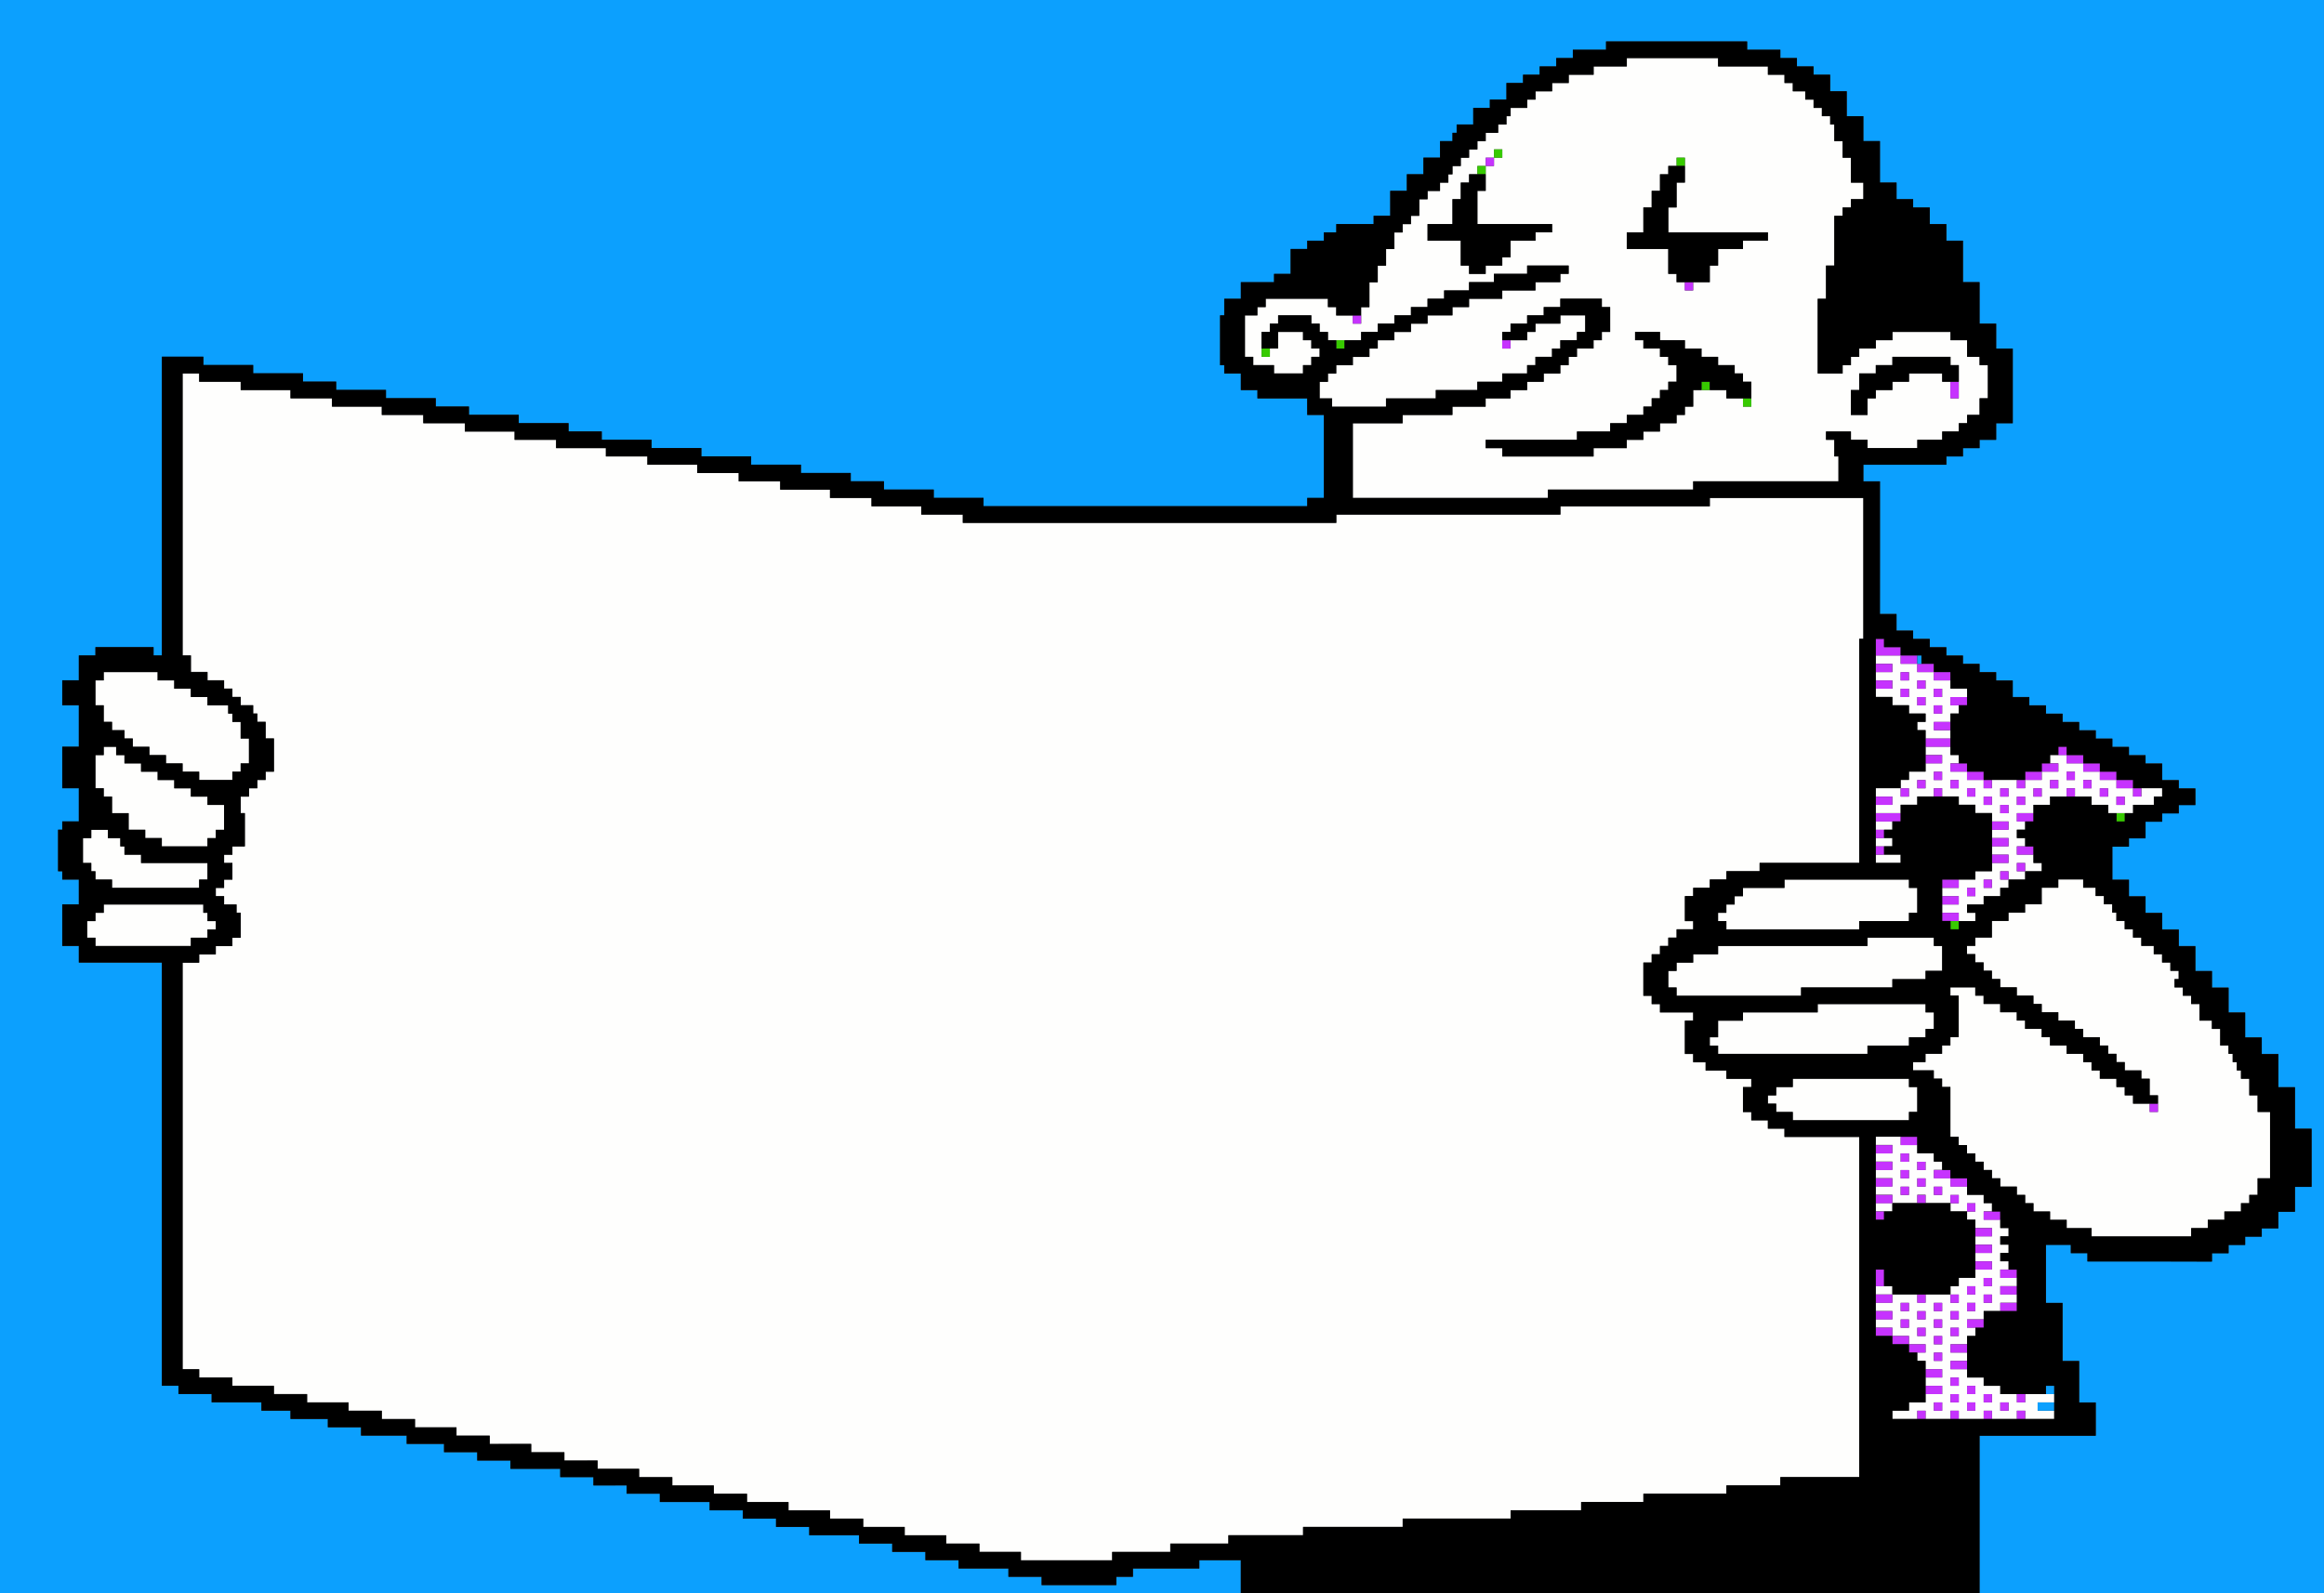
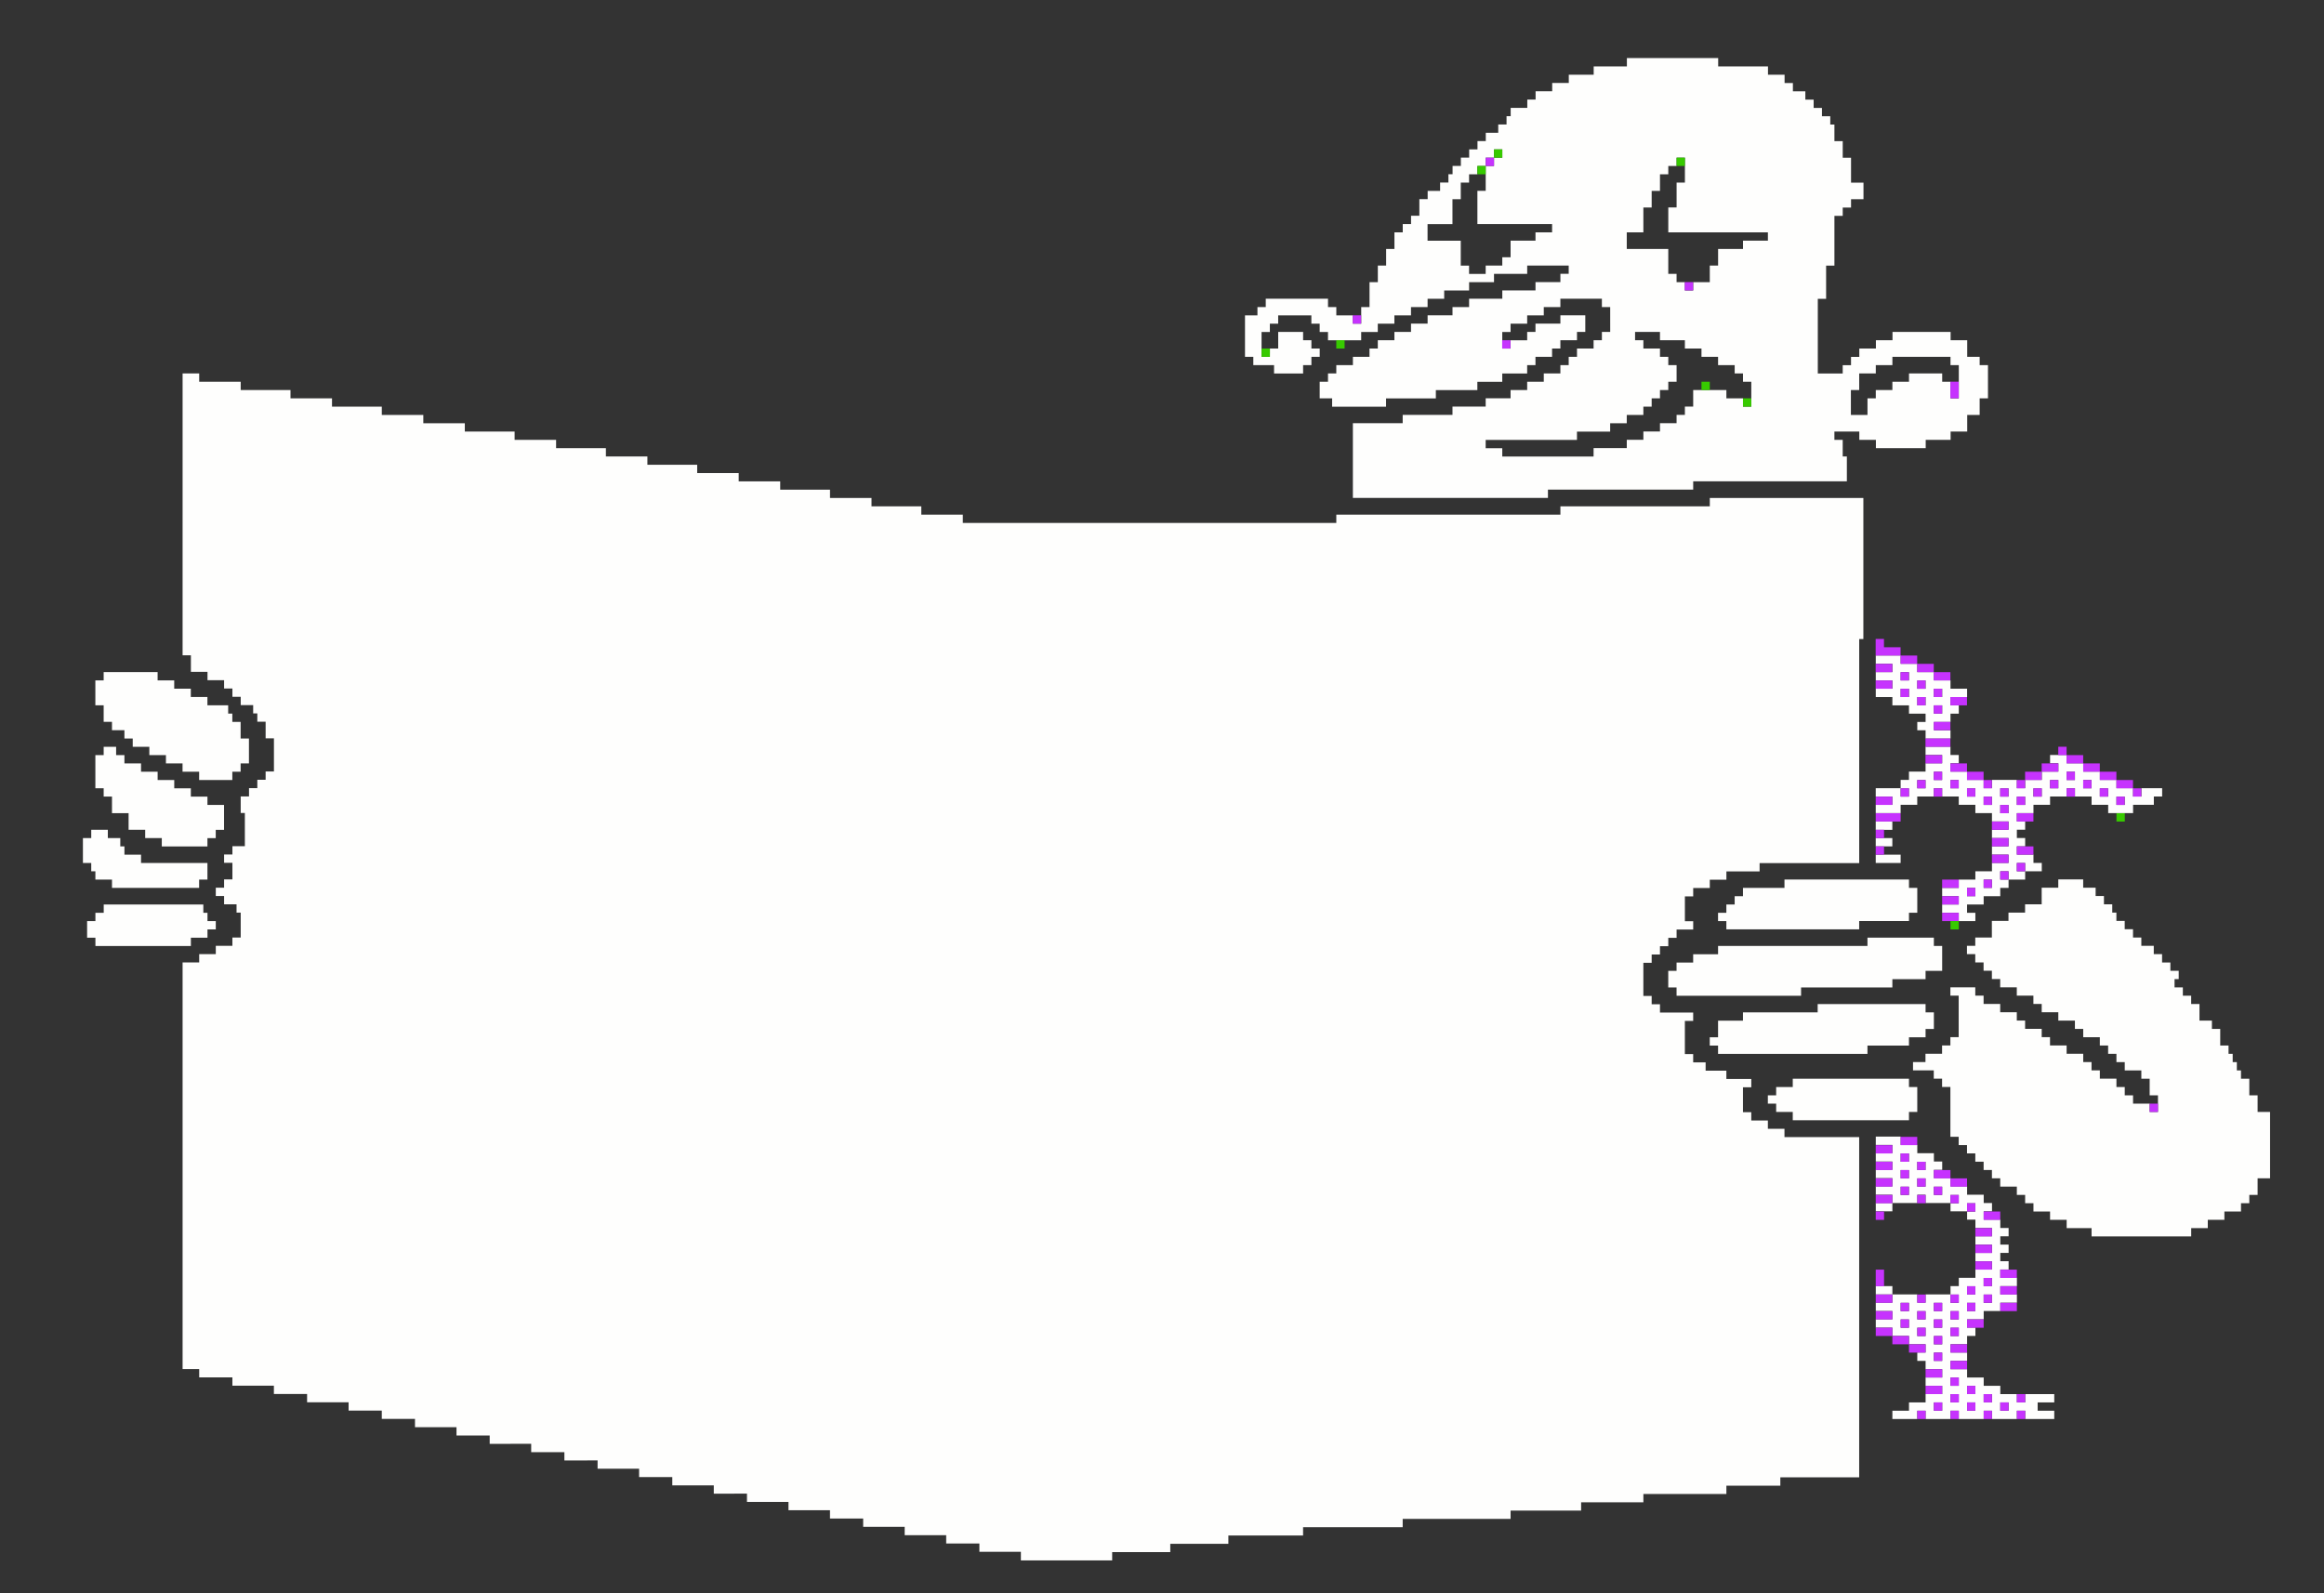
<svg xmlns="http://www.w3.org/2000/svg" id="svg8" version="1.1" viewBox="0 0 148.167 101.6" height="384" width="560">
  <rect x="0" y="0" width="148.167" height="101.6" fill="#333333" stroke="none" />
  <title id="title4508">Bragle Screens - News</title>
  <defs id="defs2" />
  <g transform="translate(-30.917,-97.7)" id="layer1">
    <g style="stroke-width:2.667" transform="matrix(0.375,0,0,0.375,62.761,92.121)" id="g4496">
-       <path id="path4506" d="m 88.648,279.462 v -0.706 H 85.12 81.592 v -0.706 -0.706 h -2.822 -2.822 v -0.706 -0.706 h -3.528 -3.528 v -0.706 -0.706 h -3.528 -3.528 v -0.706 -0.706 h -2.822 -2.822 v -0.706 -0.706 h -3.528 -3.528 v -0.706 -0.706 h -3.528 -3.528 v -0.706 -0.706 H 39.259 36.437 v -0.706 -0.706 H 32.909 29.381 v -0.706 -0.706 h -2.822 -2.822 v -0.706 -0.706 h -3.528 -3.528 v -0.706 -0.706 H 13.859 11.037 v -0.706 -0.706 H 8.215 5.392 v -0.706 -0.706 H 1.865 -1.663 v -0.706 -0.706 h -2.822 -2.822 v -0.706 -0.706 h -3.528 -3.528 v -0.706 -0.706 h -2.822 -2.822 v -0.706 -0.706 h -2.822 -2.822 v -0.706 -0.706 h -3.528 -3.528 v -0.706 -0.706 h -2.822 -2.822 v -0.706 -0.706 h -3.528 -3.528 v -0.706 -0.706 h -2.822 -2.822 v -0.706 -0.706 h -1.411 -1.411 v -34.572 -34.572 h 1.411 1.411 v -0.706 -0.706 h 1.411 1.411 v -0.706 -0.706 h 1.411 1.411 v -0.706 -0.706 h 0.706 0.706 v -2.117 -2.117 h -0.353 -0.353 v -0.706 -0.706 h -1.058 -1.058 v -0.706 -0.706 h -0.706 -0.706 v -0.706 -0.706 h 0.706 0.706 v -0.706 -0.706 h 0.706 0.706 v -1.411 -1.411 h -0.706 -0.706 v -0.706 -0.706 h 0.706 0.706 v -0.706 -0.706 h 1.058 1.058 v -2.822 -2.822 h -0.353 -0.353 v -1.411 -1.411 h 0.706 0.706 v -0.706 -0.706 h 0.706 0.706 v -0.706 -0.706 h 0.706 0.706 v -0.706 -0.706 h 0.706 0.706 v -2.822 -2.822 h -0.706 -0.706 v -1.411 -1.411 h -0.706 -0.706 v -0.706 -0.706 h -0.353 -0.353 v -0.706 -0.706 h -1.058 -1.058 v -0.706 -0.706 h -0.706 -0.706 v -0.706 -0.706 h -0.706 -0.706 v -0.706 -0.706 h -1.411 -1.411 v -0.706 -0.706 h -1.411 -1.411 v -1.411 -1.411 h -0.706 -0.706 V 102.367 78.379 h 1.411 1.411 v 0.706 0.706 h 3.528 3.528 v 0.706 0.706 h 4.233 4.233 v 0.706 0.706 h 3.528 3.528 v 0.706 0.706 h 4.233 4.233 v 0.706 0.706 h 3.528 3.528 v 0.706 0.706 h 3.528 3.528 v 0.706 0.706 h 4.233 4.233 v 0.706 0.706 H 6.098 9.626 v 0.706 0.706 h 4.233 4.233 v 0.706 0.706 h 3.528 3.528 v 0.706 0.706 h 4.233 4.233 v 0.706 0.706 h 3.528 3.528 v 0.706 0.706 h 3.528 3.528 v 0.706 0.706 h 4.233 4.233 v 0.706 0.706 h 3.528 3.528 v 0.706 0.706 h 4.233 4.233 v 0.706 0.706 h 3.528 3.528 v 0.706 0.706 h 31.75 31.75 v -0.706 -0.706 h 19.05 19.05 v -0.706 -0.706 h 12.7 12.7 v -0.706 -0.706 h 13.053 13.053 v 11.994 11.994 h -0.353 -0.353 v 19.05 19.05 h -8.467 -8.467 v 0.706 0.706 h -2.822 -2.822 v 0.706 0.706 h -1.411 -1.411 v 0.706 0.706 h -1.411 -1.411 v 0.706 0.706 h -0.706 -0.706 v 2.117 2.117 h 0.706 0.706 v 0.706 0.706 h -1.411 -1.411 v 0.706 0.706 h -0.706 -0.706 v 0.706 0.706 h -0.706 -0.706 v 0.706 0.706 h -0.706 -0.706 v 0.706 0.706 h -0.706 -0.706 v 2.822 2.822 h 0.706 0.706 v 0.706 0.706 h 0.706 0.706 v 0.706 0.706 h 2.822 2.822 v 0.706 0.706 h -0.706 -0.706 v 2.822 2.822 h 0.706 0.706 v 0.706 0.706 h 1.058 1.058 v 0.706 0.706 h 1.764 1.764 v 0.706 0.706 h 2.117 2.117 v 0.706 0.706 h -0.706 -0.706 v 2.117 2.117 h 0.706 0.706 v 0.706 0.706 h 1.411 1.411 v 0.706 0.706 h 1.411 1.411 v 0.706 0.706 h 6.35 6.35 v 28.928 28.928 h -6.703 -6.703 v 0.706 0.706 h -4.586 -4.586 v 0.706 0.706 h -7.056 -7.056 v 0.706 0.706 h -5.292 -5.292 v 0.706 0.706 h -5.997 -5.997 v 0.706 0.706 h -9.172 -9.172 v 0.706 0.706 h -8.467 -8.467 v 0.706 0.706 h -6.35 -6.35 v 0.706 0.706 h -4.939 -4.939 v 0.706 0.706 h -4.939 -4.939 v 0.706 0.706 h -7.761 -7.761 z M 236.815,255.473 v -0.706 h 1.411 1.411 v -0.706 -0.706 h 1.411 1.411 v -0.706 -0.706 h 1.411 1.411 v -0.706 -0.706 h -1.411 -1.411 v -0.706 -0.706 h 1.411 1.411 v -0.706 -0.706 h -1.411 -1.411 v -0.706 -0.706 h -0.706 -0.706 v -0.706 -0.706 h 0.706 0.706 v -0.706 -0.706 h -1.411 -1.411 v -0.706 -0.706 h -1.411 -1.411 v -0.706 -0.706 h -1.411 -1.411 v -0.706 -0.706 h 1.411 1.411 v -0.706 -0.706 h -1.411 -1.411 v -0.706 -0.706 h 1.411 1.411 v -0.706 -0.706 h -1.411 -1.411 v -0.706 -0.706 h 1.411 1.411 v 0.706 0.706 h 2.117 2.117 v 0.706 0.706 h 0.706 0.706 v -0.706 -0.706 h 2.117 2.117 v -0.706 -0.706 h 0.706 0.706 v -0.706 -0.706 h 1.411 1.411 v -0.706 -0.706 h 1.411 1.411 v -0.706 -0.706 h -1.411 -1.411 v -0.706 -0.706 h 1.411 1.411 v -0.706 -0.706 h -1.411 -1.411 v -0.706 -0.706 h 1.411 1.411 v -0.706 -0.706 h -1.411 -1.411 v -0.706 -0.706 h -0.706 -0.706 v -0.706 -0.706 h -1.411 -1.411 v -0.706 -0.706 h -2.117 -2.117 v -0.706 -0.706 h -0.706 -0.706 v 0.706 0.706 h -2.117 -2.117 v 0.706 0.706 h -1.411 -1.411 v -0.706 -0.706 h 1.411 1.411 v -0.706 -0.706 h -1.411 -1.411 v -0.706 -0.706 h 1.411 1.411 v -0.706 -0.706 h -1.411 -1.411 v -0.706 -0.706 h 1.411 1.411 v -0.706 -0.706 h -1.411 -1.411 v -0.706 -0.706 h 1.411 1.411 v -0.706 -0.706 h -1.411 -1.411 v -0.706 -0.706 h 2.117 2.117 v 0.706 0.706 h 1.411 1.411 v 0.706 0.706 h 1.411 1.411 v 0.706 0.706 h 0.706 0.706 v 0.706 0.706 h -0.706 -0.706 v 0.706 0.706 h 1.411 1.411 v 0.706 0.706 h 1.411 1.411 v 0.706 0.706 h 1.411 1.411 v 0.706 0.706 h 0.706 0.706 v 0.706 0.706 h -0.706 -0.706 v 0.706 0.706 h 1.411 1.411 v 0.706 0.706 h 0.706 0.706 v 0.706 0.706 h -0.706 -0.706 v 0.706 0.706 h 0.706 0.706 v 0.706 0.706 h -0.706 -0.706 v 0.706 0.706 h 0.706 0.706 v 0.706 0.706 h -0.706 -0.706 v 0.706 0.706 h 1.411 1.411 v 0.706 0.706 h -1.411 -1.411 v 0.706 0.706 h 1.411 1.411 v 0.706 0.706 h -1.411 -1.411 v 0.706 0.706 h -1.411 -1.411 v 0.706 0.706 h -1.411 -1.411 v 0.706 0.706 h 0.706 0.706 v 0.706 0.706 h -0.706 -0.706 v 0.706 0.706 h -1.411 -1.411 v 0.706 0.706 h 1.411 1.411 v 0.706 0.706 h -1.411 -1.411 v 0.706 0.706 h 1.411 1.411 v 0.706 0.706 h 1.411 1.411 v 0.706 0.706 h 1.411 1.411 v 0.706 0.706 h 1.411 1.411 v 0.706 0.706 h 0.706 0.706 v -0.706 -0.706 h 2.469 2.469 v 0.706 0.706 h -1.411 -1.411 v 0.706 0.706 h 1.411 1.411 v 0.706 0.706 h -2.469 -2.469 v -0.706 -0.706 h -0.706 -0.706 v 0.706 0.706 h -2.117 -2.117 v -0.706 -0.706 h -0.706 -0.706 v 0.706 0.706 h -2.117 -2.117 v -0.706 -0.706 h -0.706 -0.706 v 0.706 0.706 h -2.117 -2.117 v -0.706 -0.706 h -0.706 -0.706 v 0.706 0.706 h -2.117 -2.117 z m 8.467,-1.411 v -0.706 h -0.706 -0.706 v 0.706 0.706 h 0.706 0.706 z m 5.644,0 v -0.706 h -0.706 -0.706 v 0.706 0.706 h 0.706 0.706 z m 5.644,0 v -0.706 h -0.706 -0.706 v 0.706 0.706 h 0.706 0.706 z m -8.467,-1.411 v -0.706 h -0.706 -0.706 v 0.706 0.706 h 0.706 0.706 z m 5.644,0 v -0.706 h -0.706 -0.706 v 0.706 0.706 h 0.706 0.706 z m -2.822,-1.411 v -0.706 h -0.706 -0.706 v 0.706 0.706 h 0.706 0.706 z m -2.822,-1.411 v -0.706 h -0.706 -0.706 v 0.706 0.706 h 0.706 0.706 z m -2.822,-4.233 v -0.706 h -0.706 -0.706 v 0.706 0.706 h 0.706 0.706 z m 0,-2.822 v -0.706 h -0.706 -0.706 v 0.706 0.706 h 0.706 0.706 z m -2.822,-1.411 v -0.706 h -0.706 -0.706 v 0.706 0.706 h 0.706 0.706 z m 5.644,0 v -0.706 h -0.706 -0.706 v 0.706 0.706 h 0.706 0.706 z m -8.467,-1.411 v -0.706 h -0.706 -0.706 v 0.706 0.706 h 0.706 0.706 z m 5.644,0 v -0.706 h -0.706 -0.706 v 0.706 0.706 h 0.706 0.706 z m -2.822,-1.411 v -0.706 h -0.706 -0.706 v 0.706 0.706 h 0.706 0.706 z m 5.644,0 v -0.706 h -0.706 -0.706 v 0.706 0.706 h 0.706 0.706 z m -8.467,-1.411 v -0.706 h -0.706 -0.706 v 0.706 0.706 h 0.706 0.706 z m 5.644,0 v -0.706 h -0.706 -0.706 v 0.706 0.706 h 0.706 0.706 z m 5.644,0 v -0.706 h -0.706 -0.706 v 0.706 0.706 h 0.706 0.706 z m -2.822,-1.411 v -0.706 h -0.706 -0.706 v 0.706 0.706 h 0.706 0.706 z m 5.644,0 v -0.706 h -0.706 -0.706 v 0.706 0.706 h 0.706 0.706 z m -2.822,-1.411 v -0.706 h -0.706 -0.706 v 0.706 0.706 h 0.706 0.706 z m 2.822,-1.411 v -0.706 h -0.706 -0.706 v 0.706 0.706 h 0.706 0.706 z m -2.822,-12.7 v -0.706 h -0.706 -0.706 v 0.706 0.706 h 0.706 0.706 z m -2.822,-1.411 v -0.706 h -0.706 -0.706 v 0.706 0.706 h 0.706 0.706 z m -8.467,-1.411 v -0.706 h -0.706 -0.706 v 0.706 0.706 h 0.706 0.706 z m 5.644,0 v -0.706 h -0.706 -0.706 v 0.706 0.706 h 0.706 0.706 z m -2.822,-1.411 v -0.706 h -0.706 -0.706 v 0.706 0.706 h 0.706 0.706 z m -2.822,-1.411 v -0.706 h -0.706 -0.706 v 0.706 0.706 h 0.706 0.706 z m 2.822,-1.411 v -0.706 h -0.706 -0.706 v 0.706 0.706 h 0.706 0.706 z m -2.822,-1.411 v -0.706 h -0.706 -0.706 v 0.706 0.706 h 0.706 0.706 z m 31.044,12.7 v -0.706 h -2.117 -2.117 v -0.706 -0.706 h -1.411 -1.411 v -0.706 -0.706 h -1.411 -1.411 v -0.706 -0.706 h -0.706 -0.706 v -0.706 -0.706 h -0.706 -0.706 v -0.706 -0.706 h -1.411 -1.411 v -0.706 -0.706 h -0.706 -0.706 v -0.706 -0.706 h -0.706 -0.706 v -0.706 -0.706 h -0.706 -0.706 v -0.706 -0.706 h -0.706 -0.706 v -0.706 -0.706 h -0.706 -0.706 v -0.706 -0.706 h -0.706 -0.706 v -4.233 -4.233 h -0.706 -0.706 v -0.706 -0.706 h -0.706 -0.706 v -0.706 -0.706 h -1.764 -1.764 v -0.706 -0.706 h 1.058 1.058 v -0.706 -0.706 h 1.411 1.411 v -0.706 -0.706 h 0.706 0.706 v -0.706 -0.706 h 0.706 0.706 v -3.528 -3.528 h -0.706 -0.706 v -0.706 -0.706 h 2.117 2.117 v 0.706 0.706 h 0.706 0.706 v 0.706 0.706 h 1.411 1.411 v 0.706 0.706 h 1.411 1.411 v 0.706 0.706 h 0.706 0.706 v 0.706 0.706 h 1.411 1.411 v 0.706 0.706 h 0.706 0.706 v 0.706 0.706 h 1.411 1.411 v 0.706 0.706 h 1.411 1.411 v 0.706 0.706 h 0.706 0.706 v 0.706 0.706 h 0.706 0.706 v 0.706 0.706 h 1.411 1.411 v 0.706 0.706 h 0.706 0.706 v 0.706 0.706 h 0.706 0.706 v 0.706 0.706 h 1.411 1.411 v 0.706 0.706 h 0.706 0.706 v -1.411 -1.411 h -0.706 -0.706 v -1.411 -1.411 h -0.706 -0.706 v -0.706 -0.706 h -1.411 -1.411 v -0.706 -0.706 h -0.706 -0.706 v -0.706 -0.706 h -0.706 -0.706 v -0.706 -0.706 h -0.706 -0.706 v -0.706 -0.706 h -1.411 -1.411 v -0.706 -0.706 h -0.706 -0.706 v -0.706 -0.706 h -1.411 -1.411 v -0.706 -0.706 h -1.411 -1.411 v -0.706 -0.706 h -0.706 -0.706 v -0.706 -0.706 h -1.411 -1.411 v -0.706 -0.706 h -1.411 -1.411 v -0.706 -0.706 h -0.706 -0.706 v -0.706 -0.706 h -0.706 -0.706 v -0.706 -0.706 h -0.706 -0.706 v -0.706 -0.706 h -0.706 -0.706 v -0.706 -0.706 h 0.706 0.706 v -0.706 -0.706 h 1.411 1.411 v -1.411 -1.411 h 1.411 1.411 v -0.706 -0.706 h 1.411 1.411 v -0.706 -0.706 h 1.411 1.411 v -1.411 -1.411 h 1.411 1.411 v -0.706 -0.706 h 2.117 2.117 v 0.706 0.706 h 1.058 1.058 v 0.706 0.706 h 0.706 0.706 v 0.706 0.706 h 0.706 0.706 v 0.706 0.706 h 0.353 0.353 v 0.706 0.706 h 0.706 0.706 v 0.706 0.706 h 0.706 0.706 v 0.706 0.706 h 0.706 0.706 v 0.706 0.706 h 1.058 1.058 v 0.706 0.706 h 0.706 0.706 v 0.706 0.706 h 0.706 0.706 v 0.706 0.706 h 0.706 0.706 v 0.706 0.706 h -0.353 -0.353 v 0.706 0.706 h 0.706 0.706 v 0.706 0.706 h 0.706 0.706 v 0.706 0.706 h 0.706 0.706 v 1.411 1.411 h 1.058 1.058 v 0.706 0.706 h 0.706 0.706 v 1.411 1.411 h 0.706 0.706 v 0.706 0.706 h 0.353 0.353 v 0.706 0.706 h 0.353 0.353 v 0.706 0.706 h 0.353 0.353 v 0.706 0.706 h 0.706 0.706 v 1.411 1.411 h 0.706 0.706 v 1.411 1.411 h 1.058 1.058 v 5.644 5.644 h -1.058 -1.058 v 1.411 1.411 h -0.706 -0.706 v 0.706 0.706 h -0.706 -0.706 v 0.706 0.706 h -1.411 -1.411 v 0.706 0.706 h -1.411 -1.411 v 0.706 0.706 h -1.411 -1.411 v 0.706 0.706 h -8.467 -8.467 z m -50.8,-19.756 v -0.706 h -1.411 -1.411 v -0.706 -0.706 h -0.706 -0.706 v -0.706 -0.706 h 0.706 0.706 v -0.706 -0.706 h 1.411 1.411 v -0.706 -0.706 h 9.878 9.878 v 0.706 0.706 h 0.706 0.706 v 2.117 2.117 h -0.706 -0.706 v 0.706 0.706 h -9.878 -9.878 z m -12.7,-11.289 v -0.706 h -0.706 -0.706 v -0.706 -0.706 h 0.706 0.706 v -1.411 -1.411 h 2.117 2.117 v -0.706 -0.706 h 6.35 6.35 v -0.706 -0.706 h 9.172 9.172 v 0.706 0.706 h 0.706 0.706 v 1.411 1.411 h -0.706 -0.706 v 0.706 0.706 h -1.411 -1.411 v 0.706 0.706 h -3.528 -3.528 v 0.706 0.706 h -12.7 -12.7 z m -7.056,-9.878 v -0.706 h -0.706 -0.706 v -1.411 -1.411 h 0.706 0.706 v -0.706 -0.706 h 1.411 1.411 v -0.706 -0.706 h 2.117 2.117 v -0.706 -0.706 h 12.7 12.7 v -0.706 -0.706 h 5.644 5.644 v 0.706 0.706 h 0.706 0.706 v 2.117 2.117 h -1.411 -1.411 v 0.706 0.706 h -2.822 -2.822 v 0.706 0.706 h -7.761 -7.761 v 0.706 0.706 h -10.583 -10.583 z m -268.817,-8.467 v -0.706 h -0.706 -0.706 v -1.411 -1.411 h 0.706 0.706 v -0.706 -0.706 h 0.706 0.706 v -0.706 -0.706 h 8.467 8.467 v 0.706 0.706 h 0.353 0.353 v 0.706 0.706 h 0.706 0.706 v 0.706 0.706 h -0.706 -0.706 v 0.706 0.706 h -1.411 -1.411 v 0.706 0.706 h -8.114 -8.114 z m 277.283,-2.822 v -0.706 h -0.706 -0.706 v -0.706 -0.706 h 0.706 0.706 v -0.706 -0.706 h 0.706 0.706 v -0.706 -0.706 h 0.706 0.706 v -0.706 -0.706 h 3.528 3.528 v -0.706 -0.706 h 10.583 10.583 v 0.706 0.706 h 0.706 0.706 v 2.117 2.117 h -0.706 -0.706 v 0.706 0.706 h -4.233 -4.233 v 0.706 0.706 h -11.289 -11.289 z m 39.511,-1.411 v -0.706 h -1.411 -1.411 v -0.706 -0.706 h 1.411 1.411 v -0.706 -0.706 h -1.411 -1.411 v -0.706 -0.706 h 1.411 1.411 v -0.706 -0.706 h 1.411 1.411 v -0.706 -0.706 h 1.411 1.411 v -0.706 -0.706 h 1.411 1.411 v -0.706 -0.706 h -1.411 -1.411 v -0.706 -0.706 h 1.411 1.411 v -0.706 -0.706 h -1.411 -1.411 v -0.706 -0.706 h 1.411 1.411 v -0.706 -0.706 h -1.411 -1.411 v -0.706 -0.706 h -1.411 -1.411 v -0.706 -0.706 h -1.411 -1.411 v -0.706 -0.706 h -1.411 -1.411 v -0.706 -0.706 h -0.706 -0.706 v 0.706 0.706 h -1.411 -1.411 v 0.706 0.706 h -1.411 -1.411 v 0.706 0.706 h -2.117 -2.117 v -0.706 -0.706 h 1.411 1.411 v -0.706 -0.706 h -1.411 -1.411 v -0.706 -0.706 h 2.117 2.117 v -0.706 -0.706 h 0.706 0.706 v -0.706 -0.706 h 1.411 1.411 v -0.706 -0.706 h 1.411 1.411 v -0.706 -0.706 h -1.411 -1.411 v -0.706 -0.706 h 2.117 2.117 v 0.706 0.706 h 0.706 0.706 v 0.706 0.706 h -0.706 -0.706 v 0.706 0.706 h 1.411 1.411 v 0.706 0.706 h 1.411 1.411 v 0.706 0.706 h 0.706 0.706 v -0.706 -0.706 h 2.117 2.117 v 0.706 0.706 h 0.706 0.706 v -0.706 -0.706 h 1.411 1.411 v -0.706 -0.706 h 1.411 1.411 v -0.706 -0.706 h -0.706 -0.706 v -0.706 -0.706 h 1.411 1.411 v 0.706 0.706 h 1.411 1.411 v 0.706 0.706 h 1.411 1.411 v 0.706 0.706 h 1.411 1.411 v 0.706 0.706 h 1.411 1.411 v 0.706 0.706 h 0.706 0.706 v -0.706 -0.706 h 1.764 1.764 v 0.706 0.706 h -0.706 -0.706 v 0.706 0.706 h -1.764 -1.764 v 0.706 0.706 h -2.117 -2.117 v -0.706 -0.706 h -1.411 -1.411 v -0.706 -0.706 h -1.411 -1.411 v -0.706 -0.706 h -0.706 -0.706 v 0.706 0.706 h -1.411 -1.411 v 0.706 0.706 h -1.411 -1.411 v 0.706 0.706 h -1.411 -1.411 v 0.706 0.706 h 0.706 0.706 v 0.706 0.706 h -0.706 -0.706 v 0.706 0.706 h 0.706 0.706 v 0.706 0.706 h -0.706 -0.706 v 0.706 0.706 h 1.411 1.411 v 0.706 0.706 h 0.706 0.706 v 0.706 0.706 h -1.411 -1.411 v 0.706 0.706 h -1.411 -1.411 v 0.706 0.706 h -0.706 -0.706 v 0.706 0.706 h -1.411 -1.411 v 0.706 0.706 h -1.411 -1.411 v 0.706 0.706 h 0.706 0.706 v 0.706 0.706 h -1.411 -1.411 z m 2.822,-4.233 v -0.706 h -0.706 -0.706 v 0.706 0.706 h 0.706 0.706 z m 2.822,-1.411 v -0.706 h -0.706 -0.706 v 0.706 0.706 h 0.706 0.706 z m 2.822,-1.411 v -0.706 h -0.706 -0.706 v 0.706 0.706 h 0.706 0.706 z m 2.822,-1.411 v -0.706 h -0.706 -0.706 v 0.706 0.706 h 0.706 0.706 z m -2.822,-9.878 v -0.706 h -0.706 -0.706 v 0.706 0.706 h 0.706 0.706 z m -2.822,-1.411 v -0.706 h -0.706 -0.706 v 0.706 0.706 h 0.706 0.706 z m 5.644,0 v -0.706 h -0.706 -0.706 v 0.706 0.706 h 0.706 0.706 z m 16.933,0 v -0.706 h -0.706 -0.706 v 0.706 0.706 h 0.706 0.706 z m -36.689,-1.411 v -0.706 h -0.706 -0.706 v 0.706 0.706 h 0.706 0.706 z m 11.289,0 v -0.706 h -0.706 -0.706 v 0.706 0.706 h 0.706 0.706 z m 5.644,0 v -0.706 h -0.706 -0.706 v 0.706 0.706 h 0.706 0.706 z m 5.644,0 v -0.706 h -0.706 -0.706 v 0.706 0.706 h 0.706 0.706 z m 11.289,0 v -0.706 h -0.706 -0.706 v 0.706 0.706 h 0.706 0.706 z m -31.044,-1.411 v -0.706 h -0.706 -0.706 v 0.706 0.706 h 0.706 0.706 z m 5.644,0 v -0.706 h -0.706 -0.706 v 0.706 0.706 h 0.706 0.706 z m 16.933,0 v -0.706 h -0.706 -0.706 v 0.706 0.706 h 0.706 0.706 z m 5.644,0 v -0.706 h -0.706 -0.706 v 0.706 0.706 h 0.706 0.706 z m -25.4,-1.411 v -0.706 h -0.706 -0.706 v 0.706 0.706 h 0.706 0.706 z m 22.578,0 v -0.706 h -0.706 -0.706 v 0.706 0.706 h 0.706 0.706 z m -333.728,18.344 v -0.706 h -1.411 -1.411 v -0.706 -0.706 h -0.353 -0.353 v -0.706 -0.706 h -0.706 -0.706 v -2.117 -2.117 h 0.706 0.706 v -0.706 -0.706 h 1.411 1.411 v 0.706 0.706 h 1.058 1.058 v 0.706 0.706 h 0.353 0.353 v 0.706 0.706 h 1.411 1.411 v 0.706 0.706 h 5.644 5.644 v 1.411 1.411 h -0.706 -0.706 v 0.706 0.706 h -7.408 -7.408 z m 299.861,-4.233 v -0.706 h 2.117 2.117 v 0.706 0.706 h -2.117 -2.117 z m -291.394,-2.822 v -0.706 h -1.411 -1.411 v -0.706 -0.706 h -1.411 -1.411 v -1.411 -1.411 h -1.411 -1.411 v -1.411 -1.411 h -0.706 -0.706 v -0.706 -0.706 h -0.706 -0.706 v -2.822 -2.822 h 0.706 0.706 v -0.706 -0.706 h 1.058 1.058 v 0.706 0.706 h 0.706 0.706 v 0.706 0.706 h 1.411 1.411 v 0.706 0.706 h 1.411 1.411 v 0.706 0.706 h 1.411 1.411 v 0.706 0.706 h 1.411 1.411 v 0.706 0.706 h 1.411 1.411 v 0.706 0.706 h 1.411 1.411 v 2.117 2.117 h -0.706 -0.706 v 0.706 0.706 h -0.706 -0.706 v 0.706 0.706 h -3.881 -3.881 z m 291.394,0 v -0.706 h 1.411 1.411 v 0.706 0.706 h -1.411 -1.411 z m 0,-2.822 v -0.706 h 1.411 1.411 v 0.706 0.706 h -1.411 -1.411 z m -285.044,-8.467 v -0.706 h -1.411 -1.411 v -0.706 -0.706 h -1.411 -1.411 v -0.706 -0.706 h -1.411 -1.411 v -0.706 -0.706 h -1.411 -1.411 v -0.706 -0.706 h -0.706 -0.706 v -0.706 -0.706 h -1.058 -1.058 v -0.706 -0.706 h -0.706 -0.706 v -1.411 -1.411 h -0.706 -0.706 v -2.117 -2.117 h 0.706 0.706 v -0.706 -0.706 h 4.586 4.586 v 0.706 0.706 h 1.411 1.411 v 0.706 0.706 h 1.411 1.411 v 0.706 0.706 h 1.411 1.411 v 0.706 0.706 h 1.764 1.764 v 0.706 0.706 h 0.353 0.353 v 0.706 0.706 h 0.706 0.706 v 1.411 1.411 h 0.706 0.706 v 2.117 2.117 h -0.706 -0.706 v 0.706 0.706 h -0.706 -0.706 v 0.706 0.706 h -2.822 -2.822 z M 242.459,139.762 v -0.706 h -0.706 -0.706 v -0.706 -0.706 h 0.706 0.706 v -0.706 -0.706 h -1.411 -1.411 v -0.706 -0.706 h -1.411 -1.411 v -0.706 -0.706 h -1.411 -1.411 v -0.706 -0.706 h 1.411 1.411 v -0.706 -0.706 h -1.411 -1.411 v -0.706 -0.706 h 1.411 1.411 v -0.706 -0.706 h -1.411 -1.411 v -0.706 -0.706 h 2.117 2.117 v 0.706 0.706 h 1.411 1.411 v 0.706 0.706 h 1.411 1.411 v 0.706 0.706 h 1.411 1.411 v 0.706 0.706 h 1.411 1.411 v 0.706 0.706 h -1.411 -1.411 v 0.706 0.706 h 0.706 0.706 v 0.706 0.706 h -0.706 -0.706 v 0.706 0.706 h -1.411 -1.411 v 0.706 0.706 h 1.411 1.411 v 0.706 0.706 h -2.117 -2.117 z m 2.822,-4.233 v -0.706 h -0.706 -0.706 v 0.706 0.706 h 0.706 0.706 z m -2.822,-1.411 v -0.706 h -0.706 -0.706 v 0.706 0.706 h 0.706 0.706 z m -2.822,-1.411 v -0.706 h -0.706 -0.706 v 0.706 0.706 h 0.706 0.706 z m 5.644,0 v -0.706 h -0.706 -0.706 v 0.706 0.706 h 0.706 0.706 z m -2.822,-1.411 v -0.706 h -0.706 -0.706 v 0.706 0.706 h 0.706 0.706 z m -2.822,-1.411 v -0.706 h -0.706 -0.706 v 0.706 0.706 h 0.706 0.706 z M 145.092,93.195 v -6.35 h 4.233 4.233 v -0.706 -0.706 h 4.233 4.233 v -0.706 -0.706 h 2.822 2.822 v -0.706 -0.706 h 2.117 2.117 V 81.906 81.201 h 1.411 1.411 v -0.706 -0.706 h 1.411 1.411 v -0.706 -0.706 h 1.411 1.411 v -0.706 -0.706 h 0.706 0.706 v -0.706 -0.706 h 0.706 0.706 V 74.851 74.145 h 1.411 1.411 v -0.706 -0.706 h 0.706 0.706 v -0.706 -0.706 h 0.706 0.706 V 69.206 67.09 h -0.706 -0.706 v -0.706 -0.706 h -3.528 -3.528 v 0.706 0.706 h -1.411 -1.411 v 0.706 0.706 h -1.411 -1.411 v 0.706 0.706 h -1.411 -1.411 v 0.706 0.706 h -0.706 -0.706 v 1.411 1.411 h 0.706 0.706 v -0.706 -0.706 h 1.411 1.411 v -0.706 -0.706 h 0.706 0.706 v -0.706 -0.706 h 2.117 2.117 v -0.706 -0.706 h 2.117 2.117 v 1.411 1.411 h -0.706 -0.706 v 0.706 0.706 h -1.411 -1.411 v 0.706 0.706 h -0.706 -0.706 v 0.706 0.706 h -1.411 -1.411 v 0.706 0.706 h -0.706 -0.706 v 0.706 0.706 h -2.117 -2.117 v 0.706 0.706 h -2.117 -2.117 v 0.706 0.706 h -3.528 -3.528 v 0.706 0.706 h -4.233 -4.233 v 0.706 0.706 h -4.586 -4.586 V 83.317 82.612 H 140.506 139.448 V 81.201 79.79 h 0.706 0.706 v -0.706 -0.706 h 0.706 0.706 v -0.706 -0.706 h 1.411 1.411 v -0.706 -0.706 h 1.411 1.411 V 74.851 74.145 h 0.706 0.706 v -0.706 -0.706 h 1.411 1.411 v -0.706 -0.706 h 1.411 1.411 v -0.706 -0.706 h 1.411 1.411 v -0.706 -0.706 h 2.117 2.117 V 67.795 67.09 h 1.411 1.411 v -0.706 -0.706 h 2.822 2.822 v -0.706 -0.706 h 2.822 2.822 v -0.706 -0.706 h 2.117 2.117 v -0.706 -0.706 h 0.706 0.706 V 60.74 60.034 h -3.528 -3.528 v 0.706 0.706 h -2.822 -2.822 v 0.706 0.706 h -2.117 -2.117 v 0.706 0.706 h -2.117 -2.117 v 0.706 0.706 h -1.411 -1.411 v 0.706 0.706 h -1.411 -1.411 v 0.706 0.706 h -1.411 -1.411 v 0.706 0.706 h -1.411 -1.411 v 0.706 0.706 h -1.411 -1.411 v 0.706 0.706 h -2.822 -2.822 v -0.706 -0.706 h -0.706 -0.706 v -0.706 -0.706 h -0.706 -0.706 v -0.706 -0.706 h -2.822 -2.822 v 0.706 0.706 h -0.706 -0.706 v 0.706 0.706 h -0.706 -0.706 v 2.117 2.117 h 0.706 0.706 V 74.851 74.145 h 0.706 0.706 v -1.411 -1.411 h 2.117 2.117 v 0.706 0.706 h 0.706 0.706 v 0.706 0.706 h 0.706 0.706 v 0.706 0.706 h -0.706 -0.706 v 0.706 0.706 h -0.706 -0.706 v 0.706 0.706 h -2.469 -2.469 v -0.706 -0.706 h -1.764 -1.764 v -0.706 -0.706 h -0.706 -0.706 v -3.528 -3.528 h 1.058 1.058 V 67.795 67.09 h 0.706 0.706 v -0.706 -0.706 h 5.292 5.292 v 0.706 0.706 h 0.706 0.706 v 0.706 0.706 h 1.411 1.411 v 0.706 0.706 h 0.706 0.706 V 68.501 67.09 h 0.706 0.706 v -2.117 -2.117 h 0.706 0.706 v -1.411 -1.411 h 0.706 0.706 v -1.411 -1.411 h 0.706 0.706 V 55.801 54.39 h 0.706 0.706 v -0.706 -0.706 h 0.706 0.706 v -0.706 -0.706 h 0.706 0.706 v -1.411 -1.411 h 0.706 0.706 V 48.04 47.334 h 1.058 1.058 v -0.706 -0.706 h 0.706 0.706 v -0.706 -0.706 h 0.353 0.353 v -0.706 -0.706 h 0.706 0.706 v -0.706 -0.706 h 0.706 0.706 V 40.984 40.279 h 0.706 0.706 v -0.706 -0.706 h 0.706 0.706 v -0.706 -0.706 h 1.058 1.058 v -0.706 -0.706 h 0.706 0.706 v -0.706 -0.706 h 0.353 0.353 V 33.929 33.223 h 1.411 1.411 v -0.706 -0.706 h 0.706 0.706 v -0.706 -0.706 h 1.411 1.411 v -0.706 -0.706 h 1.411 1.411 V 28.284 27.579 h 2.117 2.117 v -0.706 -0.706 h 2.822 2.822 v -0.706 -0.706 h 7.761 7.761 v 0.706 0.706 h 4.233 4.233 v 0.706 0.706 h 1.411 1.411 v 0.706 0.706 h 0.706 0.706 v 0.706 0.706 h 1.058 1.058 v 0.706 0.706 h 0.706 0.706 v 0.706 0.706 h 0.706 0.706 v 0.706 0.706 h 0.706 0.706 v 0.706 0.706 h 0.353 0.353 v 1.411 1.411 h 0.706 0.706 v 1.411 1.411 h 0.706 0.706 v 2.117 2.117 h 1.058 1.058 v 1.411 1.411 h -1.058 -1.058 v 0.706 0.706 h -0.706 -0.706 v 0.706 0.706 h -0.706 -0.706 v 4.233 4.233 h -0.706 -0.706 v 2.822 2.822 h -0.706 -0.706 v 6.35 6.35 h 2.117 2.117 v -0.706 -0.706 h 0.706 0.706 v -0.706 -0.706 h 0.706 0.706 V 74.851 74.145 h 1.411 1.411 v -0.706 -0.706 h 1.411 1.411 v -0.706 -0.706 h 4.939 4.939 v 0.706 0.706 h 1.411 1.411 v 1.411 1.411 h 1.058 1.058 v 0.706 0.706 h 0.706 0.706 v 2.822 2.822 h -0.706 -0.706 v 1.411 1.411 h -1.058 -1.058 v 0.706 0.706 h -0.706 -0.706 v 0.706 0.706 h -1.411 -1.411 v 0.706 0.706 h -2.117 -2.117 v 0.706 0.706 h -4.233 -4.233 v -0.706 -0.706 h -1.411 -1.411 v -0.706 -0.706 h -2.117 -2.117 v 0.706 0.706 h 0.706 0.706 v 1.411 1.411 h 0.353 0.353 v 2.117 2.117 H 215.295 202.948 v 0.706 0.706 h -12.347 -12.347 v 0.706 0.706 H 161.673 145.092 Z m 40.922,-1.411 v -0.706 h 2.822 2.822 v -0.706 -0.706 h 1.411 1.411 v -0.706 -0.706 h 1.411 1.411 V 87.551 86.845 h 1.411 1.411 v -0.706 -0.706 h 0.706 0.706 v -0.706 -0.706 h 0.706 0.706 V 82.612 81.201 h 2.822 2.822 v 0.706 0.706 h 1.411 1.411 v 0.706 0.706 h 0.706 0.706 v -2.117 -2.117 h -0.706 -0.706 v -0.706 -0.706 h -0.706 -0.706 v -0.706 -0.706 h -1.411 -1.411 v -0.706 -0.706 h -1.411 -1.411 V 74.851 74.145 h -1.411 -1.411 v -0.706 -0.706 h -2.117 -2.117 v -0.706 -0.706 h -2.117 -2.117 v 0.706 0.706 h 0.706 0.706 v 0.706 0.706 h 1.411 1.411 v 0.706 0.706 h 0.706 0.706 v 0.706 0.706 h 0.706 0.706 v 1.411 1.411 h -0.706 -0.706 v 0.706 0.706 h -0.706 -0.706 v 0.706 0.706 h -0.706 -0.706 v 0.706 0.706 h -0.706 -0.706 v 0.706 0.706 h -1.411 -1.411 v 0.706 0.706 h -1.411 -1.411 v 0.706 0.706 h -2.822 -2.822 v 0.706 0.706 h -7.761 -7.761 v 0.706 0.706 h 1.411 1.411 v 0.706 0.706 h 7.761 7.761 z m 46.567,-7.761 v -1.411 h 0.706 0.706 V 81.906 81.201 h 1.411 1.411 v -0.706 -0.706 h 1.411 1.411 v -0.706 -0.706 h 2.822 2.822 v 0.706 0.706 h 0.706 0.706 v 1.411 1.411 h 0.706 0.706 v -2.822 -2.822 h -0.706 -0.706 v -0.706 -0.706 h -4.939 -4.939 v 0.706 0.706 h -1.411 -1.411 v 0.706 0.706 h -1.411 -1.411 v 1.411 1.411 h -0.706 -0.706 v 2.117 2.117 h 1.411 1.411 z M 202.948,63.562 v -0.706 h 1.411 1.411 v -1.411 -1.411 h 0.706 0.706 v -1.411 -1.411 h 2.117 2.117 v -0.706 -0.706 h 2.117 2.117 V 55.095 54.39 h -8.467 -8.467 v -2.117 -2.117 h 0.706 0.706 V 48.04 45.923 h 0.706 0.706 v -2.117 -2.117 h -0.706 -0.706 v 0.706 0.706 h -0.706 -0.706 v 0.706 0.706 h -0.706 -0.706 v 1.411 1.411 h -0.706 -0.706 v 1.411 1.411 h -0.706 -0.706 v 2.117 2.117 h -1.411 -1.411 v 1.411 1.411 h 3.528 3.528 v 2.117 2.117 h 0.706 0.706 v 0.706 0.706 h 0.706 0.706 v 0.706 0.706 h 0.706 0.706 z M 167.67,60.74 v -0.706 h 1.411 1.411 v -0.706 -0.706 h 0.706 0.706 v -1.411 -1.411 h 2.117 2.117 V 55.095 54.39 h 1.411 1.411 v -0.706 -0.706 h -6.35 -6.35 v -2.822 -2.822 h 0.706 0.706 v -2.117 -2.117 h 0.706 0.706 v -0.706 -0.706 h 0.706 0.706 V 40.984 40.279 h -0.706 -0.706 v 0.706 0.706 h -0.706 -0.706 v 0.706 0.706 h -0.706 -0.706 v 0.706 0.706 h -0.706 -0.706 v 0.706 0.706 h -0.706 -0.706 v 1.411 1.411 h -0.706 -0.706 v 2.117 2.117 h -2.117 -2.117 v 1.411 1.411 h 2.822 2.822 v 2.117 2.117 h 0.706 0.706 v 0.706 0.706 h 1.411 1.411 z" style="fill:#fefefd;stroke-width:2.667" />
+       <path id="path4506" d="m 88.648,279.462 v -0.706 H 85.12 81.592 v -0.706 -0.706 h -2.822 -2.822 v -0.706 -0.706 h -3.528 -3.528 v -0.706 -0.706 h -3.528 -3.528 v -0.706 -0.706 h -2.822 -2.822 v -0.706 -0.706 h -3.528 -3.528 v -0.706 -0.706 h -3.528 -3.528 v -0.706 -0.706 H 39.259 36.437 v -0.706 -0.706 H 32.909 29.381 v -0.706 -0.706 h -2.822 -2.822 v -0.706 -0.706 h -3.528 -3.528 v -0.706 -0.706 H 13.859 11.037 v -0.706 -0.706 H 8.215 5.392 v -0.706 -0.706 H 1.865 -1.663 v -0.706 -0.706 h -2.822 -2.822 v -0.706 -0.706 h -3.528 -3.528 v -0.706 -0.706 h -2.822 -2.822 v -0.706 -0.706 h -2.822 -2.822 v -0.706 -0.706 h -3.528 -3.528 v -0.706 -0.706 h -2.822 -2.822 v -0.706 -0.706 h -3.528 -3.528 v -0.706 -0.706 h -2.822 -2.822 v -0.706 -0.706 h -1.411 -1.411 v -34.572 -34.572 h 1.411 1.411 v -0.706 -0.706 h 1.411 1.411 v -0.706 -0.706 h 1.411 1.411 v -0.706 -0.706 h 0.706 0.706 v -2.117 -2.117 h -0.353 -0.353 v -0.706 -0.706 h -1.058 -1.058 v -0.706 -0.706 h -0.706 -0.706 v -0.706 -0.706 h 0.706 0.706 v -0.706 -0.706 h 0.706 0.706 v -1.411 -1.411 h -0.706 -0.706 v -0.706 -0.706 h 0.706 0.706 v -0.706 -0.706 h 1.058 1.058 v -2.822 -2.822 h -0.353 -0.353 v -1.411 -1.411 h 0.706 0.706 v -0.706 -0.706 h 0.706 0.706 v -0.706 -0.706 h 0.706 0.706 v -0.706 -0.706 h 0.706 0.706 v -2.822 -2.822 h -0.706 -0.706 v -1.411 -1.411 h -0.706 -0.706 v -0.706 -0.706 h -0.353 -0.353 v -0.706 -0.706 h -1.058 -1.058 v -0.706 -0.706 h -0.706 -0.706 v -0.706 -0.706 h -0.706 -0.706 v -0.706 -0.706 h -1.411 -1.411 v -0.706 -0.706 h -1.411 -1.411 v -1.411 -1.411 h -0.706 -0.706 V 102.367 78.379 h 1.411 1.411 v 0.706 0.706 h 3.528 3.528 v 0.706 0.706 h 4.233 4.233 v 0.706 0.706 h 3.528 3.528 v 0.706 0.706 h 4.233 4.233 v 0.706 0.706 h 3.528 3.528 v 0.706 0.706 h 3.528 3.528 v 0.706 0.706 h 4.233 4.233 v 0.706 0.706 H 6.098 9.626 v 0.706 0.706 h 4.233 4.233 v 0.706 0.706 h 3.528 3.528 v 0.706 0.706 h 4.233 4.233 v 0.706 0.706 h 3.528 3.528 v 0.706 0.706 h 3.528 3.528 v 0.706 0.706 h 4.233 4.233 v 0.706 0.706 h 3.528 3.528 v 0.706 0.706 h 4.233 4.233 v 0.706 0.706 h 3.528 3.528 v 0.706 0.706 h 31.75 31.75 v -0.706 -0.706 h 19.05 19.05 v -0.706 -0.706 h 12.7 12.7 v -0.706 -0.706 h 13.053 13.053 v 11.994 11.994 h -0.353 -0.353 v 19.05 19.05 h -8.467 -8.467 v 0.706 0.706 h -2.822 -2.822 v 0.706 0.706 h -1.411 -1.411 v 0.706 0.706 h -1.411 -1.411 v 0.706 0.706 h -0.706 -0.706 v 2.117 2.117 h 0.706 0.706 v 0.706 0.706 h -1.411 -1.411 v 0.706 0.706 h -0.706 -0.706 v 0.706 0.706 h -0.706 -0.706 v 0.706 0.706 h -0.706 -0.706 v 0.706 0.706 h -0.706 -0.706 v 2.822 2.822 h 0.706 0.706 v 0.706 0.706 h 0.706 0.706 v 0.706 0.706 h 2.822 2.822 v 0.706 0.706 h -0.706 -0.706 v 2.822 2.822 h 0.706 0.706 v 0.706 0.706 h 1.058 1.058 v 0.706 0.706 h 1.764 1.764 v 0.706 0.706 h 2.117 2.117 v 0.706 0.706 h -0.706 -0.706 v 2.117 2.117 h 0.706 0.706 v 0.706 0.706 h 1.411 1.411 v 0.706 0.706 h 1.411 1.411 v 0.706 0.706 h 6.35 6.35 v 28.928 28.928 h -6.703 -6.703 v 0.706 0.706 h -4.586 -4.586 v 0.706 0.706 h -7.056 -7.056 v 0.706 0.706 h -5.292 -5.292 v 0.706 0.706 h -5.997 -5.997 v 0.706 0.706 h -9.172 -9.172 v 0.706 0.706 h -8.467 -8.467 v 0.706 0.706 h -6.35 -6.35 v 0.706 0.706 h -4.939 -4.939 v 0.706 0.706 h -4.939 -4.939 v 0.706 0.706 h -7.761 -7.761 z M 236.815,255.473 v -0.706 h 1.411 1.411 v -0.706 -0.706 h 1.411 1.411 v -0.706 -0.706 h 1.411 1.411 v -0.706 -0.706 h -1.411 -1.411 v -0.706 -0.706 h 1.411 1.411 v -0.706 -0.706 h -1.411 -1.411 v -0.706 -0.706 h -0.706 -0.706 v -0.706 -0.706 h 0.706 0.706 v -0.706 -0.706 h -1.411 -1.411 v -0.706 -0.706 h -1.411 -1.411 v -0.706 -0.706 h -1.411 -1.411 v -0.706 -0.706 h 1.411 1.411 v -0.706 -0.706 h -1.411 -1.411 v -0.706 -0.706 h 1.411 1.411 v -0.706 -0.706 h -1.411 -1.411 v -0.706 -0.706 h 1.411 1.411 v 0.706 0.706 h 2.117 2.117 v 0.706 0.706 h 0.706 0.706 v -0.706 -0.706 h 2.117 2.117 v -0.706 -0.706 h 0.706 0.706 v -0.706 -0.706 h 1.411 1.411 v -0.706 -0.706 h 1.411 1.411 v -0.706 -0.706 h -1.411 -1.411 v -0.706 -0.706 h 1.411 1.411 v -0.706 -0.706 h -1.411 -1.411 v -0.706 -0.706 h 1.411 1.411 v -0.706 -0.706 h -1.411 -1.411 v -0.706 -0.706 h -0.706 -0.706 v -0.706 -0.706 h -1.411 -1.411 v -0.706 -0.706 h -2.117 -2.117 v -0.706 -0.706 h -0.706 -0.706 v 0.706 0.706 h -2.117 -2.117 v 0.706 0.706 h -1.411 -1.411 v -0.706 -0.706 h 1.411 1.411 v -0.706 -0.706 h -1.411 -1.411 v -0.706 -0.706 h 1.411 1.411 v -0.706 -0.706 h -1.411 -1.411 v -0.706 -0.706 h 1.411 1.411 v -0.706 -0.706 h -1.411 -1.411 v -0.706 -0.706 h 1.411 1.411 v -0.706 -0.706 h -1.411 -1.411 v -0.706 -0.706 h 2.117 2.117 v 0.706 0.706 h 1.411 1.411 v 0.706 0.706 h 1.411 1.411 v 0.706 0.706 h 0.706 0.706 v 0.706 0.706 h -0.706 -0.706 v 0.706 0.706 h 1.411 1.411 v 0.706 0.706 h 1.411 1.411 v 0.706 0.706 h 1.411 1.411 v 0.706 0.706 h 0.706 0.706 v 0.706 0.706 h -0.706 -0.706 v 0.706 0.706 h 1.411 1.411 v 0.706 0.706 h 0.706 0.706 v 0.706 0.706 h -0.706 -0.706 v 0.706 0.706 h 0.706 0.706 v 0.706 0.706 h -0.706 -0.706 v 0.706 0.706 h 0.706 0.706 v 0.706 0.706 h -0.706 -0.706 v 0.706 0.706 h 1.411 1.411 v 0.706 0.706 h -1.411 -1.411 v 0.706 0.706 h 1.411 1.411 v 0.706 0.706 h -1.411 -1.411 v 0.706 0.706 h -1.411 -1.411 v 0.706 0.706 h -1.411 -1.411 v 0.706 0.706 h 0.706 0.706 v 0.706 0.706 h -0.706 -0.706 v 0.706 0.706 h -1.411 -1.411 v 0.706 0.706 h 1.411 1.411 v 0.706 0.706 h -1.411 -1.411 v 0.706 0.706 h 1.411 1.411 v 0.706 0.706 h 1.411 1.411 v 0.706 0.706 h 1.411 1.411 v 0.706 0.706 h 1.411 1.411 v 0.706 0.706 h 0.706 0.706 v -0.706 -0.706 h 2.469 2.469 v 0.706 0.706 h -1.411 -1.411 v 0.706 0.706 h 1.411 1.411 v 0.706 0.706 h -2.469 -2.469 v -0.706 -0.706 h -0.706 -0.706 v 0.706 0.706 h -2.117 -2.117 v -0.706 -0.706 h -0.706 -0.706 v 0.706 0.706 h -2.117 -2.117 v -0.706 -0.706 h -0.706 -0.706 v 0.706 0.706 h -2.117 -2.117 v -0.706 -0.706 h -0.706 -0.706 v 0.706 0.706 h -2.117 -2.117 z m 8.467,-1.411 v -0.706 h -0.706 -0.706 v 0.706 0.706 h 0.706 0.706 z m 5.644,0 v -0.706 h -0.706 -0.706 v 0.706 0.706 h 0.706 0.706 z m 5.644,0 v -0.706 h -0.706 -0.706 v 0.706 0.706 h 0.706 0.706 z m -8.467,-1.411 v -0.706 h -0.706 -0.706 v 0.706 0.706 h 0.706 0.706 z m 5.644,0 v -0.706 h -0.706 -0.706 v 0.706 0.706 h 0.706 0.706 z m -2.822,-1.411 v -0.706 h -0.706 -0.706 v 0.706 0.706 h 0.706 0.706 z m -2.822,-1.411 v -0.706 h -0.706 -0.706 v 0.706 0.706 h 0.706 0.706 z m -2.822,-4.233 v -0.706 h -0.706 -0.706 v 0.706 0.706 h 0.706 0.706 z m 0,-2.822 v -0.706 h -0.706 -0.706 v 0.706 0.706 h 0.706 0.706 z m -2.822,-1.411 v -0.706 h -0.706 -0.706 v 0.706 0.706 h 0.706 0.706 z m 5.644,0 v -0.706 h -0.706 -0.706 v 0.706 0.706 h 0.706 0.706 z m -8.467,-1.411 v -0.706 h -0.706 -0.706 v 0.706 0.706 h 0.706 0.706 z m 5.644,0 v -0.706 h -0.706 -0.706 v 0.706 0.706 h 0.706 0.706 z m -2.822,-1.411 v -0.706 h -0.706 -0.706 v 0.706 0.706 h 0.706 0.706 z m 5.644,0 v -0.706 h -0.706 -0.706 v 0.706 0.706 h 0.706 0.706 z m -8.467,-1.411 v -0.706 h -0.706 -0.706 v 0.706 0.706 h 0.706 0.706 z m 5.644,0 v -0.706 h -0.706 -0.706 v 0.706 0.706 h 0.706 0.706 z m 5.644,0 v -0.706 h -0.706 -0.706 v 0.706 0.706 h 0.706 0.706 z m -2.822,-1.411 v -0.706 h -0.706 -0.706 v 0.706 0.706 h 0.706 0.706 z m 5.644,0 v -0.706 h -0.706 -0.706 v 0.706 0.706 h 0.706 0.706 z m -2.822,-1.411 v -0.706 h -0.706 -0.706 v 0.706 0.706 h 0.706 0.706 z m 2.822,-1.411 v -0.706 h -0.706 -0.706 v 0.706 0.706 h 0.706 0.706 z m -2.822,-12.7 v -0.706 h -0.706 -0.706 v 0.706 0.706 h 0.706 0.706 z m -2.822,-1.411 v -0.706 h -0.706 -0.706 v 0.706 0.706 h 0.706 0.706 z m -8.467,-1.411 v -0.706 h -0.706 -0.706 v 0.706 0.706 h 0.706 0.706 z m 5.644,0 v -0.706 h -0.706 -0.706 v 0.706 0.706 h 0.706 0.706 z m -2.822,-1.411 v -0.706 h -0.706 -0.706 v 0.706 0.706 h 0.706 0.706 z m -2.822,-1.411 v -0.706 h -0.706 -0.706 v 0.706 0.706 h 0.706 0.706 z m 2.822,-1.411 v -0.706 h -0.706 -0.706 v 0.706 0.706 h 0.706 0.706 z m -2.822,-1.411 v -0.706 h -0.706 -0.706 v 0.706 0.706 h 0.706 0.706 z m 31.044,12.7 v -0.706 h -2.117 -2.117 v -0.706 -0.706 h -1.411 -1.411 v -0.706 -0.706 h -1.411 -1.411 v -0.706 -0.706 h -0.706 -0.706 v -0.706 -0.706 h -0.706 -0.706 v -0.706 -0.706 h -1.411 -1.411 v -0.706 -0.706 h -0.706 -0.706 v -0.706 -0.706 h -0.706 -0.706 v -0.706 -0.706 h -0.706 -0.706 v -0.706 -0.706 h -0.706 -0.706 v -0.706 -0.706 h -0.706 -0.706 v -0.706 -0.706 h -0.706 -0.706 v -4.233 -4.233 h -0.706 -0.706 v -0.706 -0.706 h -0.706 -0.706 v -0.706 -0.706 h -1.764 -1.764 v -0.706 -0.706 h 1.058 1.058 v -0.706 -0.706 h 1.411 1.411 v -0.706 -0.706 h 0.706 0.706 v -0.706 -0.706 h 0.706 0.706 v -3.528 -3.528 h -0.706 -0.706 v -0.706 -0.706 h 2.117 2.117 v 0.706 0.706 h 0.706 0.706 v 0.706 0.706 h 1.411 1.411 v 0.706 0.706 h 1.411 1.411 v 0.706 0.706 h 0.706 0.706 v 0.706 0.706 h 1.411 1.411 v 0.706 0.706 h 0.706 0.706 v 0.706 0.706 h 1.411 1.411 v 0.706 0.706 h 1.411 1.411 v 0.706 0.706 h 0.706 0.706 v 0.706 0.706 h 0.706 0.706 v 0.706 0.706 h 1.411 1.411 v 0.706 0.706 h 0.706 0.706 v 0.706 0.706 h 0.706 0.706 v 0.706 0.706 h 1.411 1.411 v 0.706 0.706 h 0.706 0.706 v -1.411 -1.411 h -0.706 -0.706 v -1.411 -1.411 h -0.706 -0.706 v -0.706 -0.706 h -1.411 -1.411 v -0.706 -0.706 h -0.706 -0.706 v -0.706 -0.706 h -0.706 -0.706 v -0.706 -0.706 h -0.706 -0.706 v -0.706 -0.706 h -1.411 -1.411 v -0.706 -0.706 h -0.706 -0.706 v -0.706 -0.706 h -1.411 -1.411 v -0.706 -0.706 h -1.411 -1.411 v -0.706 -0.706 h -0.706 -0.706 v -0.706 -0.706 h -1.411 -1.411 v -0.706 -0.706 h -1.411 -1.411 v -0.706 -0.706 h -0.706 -0.706 v -0.706 -0.706 h -0.706 -0.706 v -0.706 -0.706 h -0.706 -0.706 v -0.706 -0.706 h -0.706 -0.706 v -0.706 -0.706 h 0.706 0.706 v -0.706 -0.706 h 1.411 1.411 v -1.411 -1.411 h 1.411 1.411 v -0.706 -0.706 h 1.411 1.411 v -0.706 -0.706 h 1.411 1.411 v -1.411 -1.411 h 1.411 1.411 v -0.706 -0.706 h 2.117 2.117 v 0.706 0.706 h 1.058 1.058 v 0.706 0.706 h 0.706 0.706 v 0.706 0.706 h 0.706 0.706 v 0.706 0.706 h 0.353 0.353 v 0.706 0.706 h 0.706 0.706 v 0.706 0.706 h 0.706 0.706 v 0.706 0.706 h 0.706 0.706 v 0.706 0.706 h 1.058 1.058 v 0.706 0.706 h 0.706 0.706 v 0.706 0.706 h 0.706 0.706 v 0.706 0.706 h 0.706 0.706 v 0.706 0.706 h -0.353 -0.353 v 0.706 0.706 h 0.706 0.706 v 0.706 0.706 h 0.706 0.706 v 0.706 0.706 h 0.706 0.706 v 1.411 1.411 h 1.058 1.058 v 0.706 0.706 h 0.706 0.706 v 1.411 1.411 h 0.706 0.706 v 0.706 0.706 h 0.353 0.353 v 0.706 0.706 h 0.353 0.353 v 0.706 0.706 h 0.353 0.353 v 0.706 0.706 h 0.706 0.706 v 1.411 1.411 h 0.706 0.706 v 1.411 1.411 h 1.058 1.058 v 5.644 5.644 h -1.058 -1.058 v 1.411 1.411 h -0.706 -0.706 v 0.706 0.706 h -0.706 -0.706 v 0.706 0.706 h -1.411 -1.411 v 0.706 0.706 h -1.411 -1.411 v 0.706 0.706 h -1.411 -1.411 v 0.706 0.706 h -8.467 -8.467 z m -50.8,-19.756 v -0.706 h -1.411 -1.411 v -0.706 -0.706 h -0.706 -0.706 v -0.706 -0.706 h 0.706 0.706 v -0.706 -0.706 h 1.411 1.411 v -0.706 -0.706 h 9.878 9.878 v 0.706 0.706 h 0.706 0.706 v 2.117 2.117 h -0.706 -0.706 v 0.706 0.706 h -9.878 -9.878 z m -12.7,-11.289 v -0.706 h -0.706 -0.706 v -0.706 -0.706 h 0.706 0.706 v -1.411 -1.411 h 2.117 2.117 v -0.706 -0.706 h 6.35 6.35 v -0.706 -0.706 h 9.172 9.172 v 0.706 0.706 h 0.706 0.706 v 1.411 1.411 h -0.706 -0.706 v 0.706 0.706 h -1.411 -1.411 v 0.706 0.706 h -3.528 -3.528 v 0.706 0.706 h -12.7 -12.7 z m -7.056,-9.878 v -0.706 h -0.706 -0.706 v -1.411 -1.411 h 0.706 0.706 v -0.706 -0.706 h 1.411 1.411 v -0.706 -0.706 h 2.117 2.117 v -0.706 -0.706 h 12.7 12.7 v -0.706 -0.706 h 5.644 5.644 v 0.706 0.706 h 0.706 0.706 v 2.117 2.117 h -1.411 -1.411 v 0.706 0.706 h -2.822 -2.822 v 0.706 0.706 h -7.761 -7.761 v 0.706 0.706 h -10.583 -10.583 z m -268.817,-8.467 v -0.706 h -0.706 -0.706 v -1.411 -1.411 h 0.706 0.706 v -0.706 -0.706 h 0.706 0.706 v -0.706 -0.706 h 8.467 8.467 v 0.706 0.706 h 0.353 0.353 v 0.706 0.706 h 0.706 0.706 v 0.706 0.706 h -0.706 -0.706 v 0.706 0.706 h -1.411 -1.411 v 0.706 0.706 h -8.114 -8.114 z m 277.283,-2.822 v -0.706 h -0.706 -0.706 v -0.706 -0.706 h 0.706 0.706 v -0.706 -0.706 h 0.706 0.706 v -0.706 -0.706 h 0.706 0.706 v -0.706 -0.706 h 3.528 3.528 v -0.706 -0.706 h 10.583 10.583 v 0.706 0.706 h 0.706 0.706 v 2.117 2.117 h -0.706 -0.706 v 0.706 0.706 h -4.233 -4.233 v 0.706 0.706 h -11.289 -11.289 z m 39.511,-1.411 v -0.706 h -1.411 -1.411 v -0.706 -0.706 h 1.411 1.411 v -0.706 -0.706 h -1.411 -1.411 v -0.706 -0.706 h 1.411 1.411 v -0.706 -0.706 h 1.411 1.411 v -0.706 -0.706 h 1.411 1.411 v -0.706 -0.706 h 1.411 1.411 v -0.706 -0.706 h -1.411 -1.411 v -0.706 -0.706 h 1.411 1.411 v -0.706 -0.706 h -1.411 -1.411 v -0.706 -0.706 h 1.411 1.411 v -0.706 -0.706 h -1.411 -1.411 v -0.706 -0.706 h -1.411 -1.411 v -0.706 -0.706 h -1.411 -1.411 v -0.706 -0.706 h -1.411 -1.411 v -0.706 -0.706 h -0.706 -0.706 v 0.706 0.706 h -1.411 -1.411 v 0.706 0.706 h -1.411 -1.411 v 0.706 0.706 h -2.117 -2.117 v -0.706 -0.706 h 1.411 1.411 v -0.706 -0.706 h -1.411 -1.411 v -0.706 -0.706 h 2.117 2.117 v -0.706 -0.706 h 0.706 0.706 v -0.706 -0.706 h 1.411 1.411 v -0.706 -0.706 h 1.411 1.411 v -0.706 -0.706 h -1.411 -1.411 v -0.706 -0.706 h 2.117 2.117 v 0.706 0.706 h 0.706 0.706 v 0.706 0.706 h -0.706 -0.706 v 0.706 0.706 h 1.411 1.411 v 0.706 0.706 h 1.411 1.411 v 0.706 0.706 h 0.706 0.706 v -0.706 -0.706 h 2.117 2.117 v 0.706 0.706 h 0.706 0.706 v -0.706 -0.706 h 1.411 1.411 v -0.706 -0.706 h 1.411 1.411 v -0.706 -0.706 h -0.706 -0.706 v -0.706 -0.706 h 1.411 1.411 v 0.706 0.706 h 1.411 1.411 v 0.706 0.706 h 1.411 1.411 v 0.706 0.706 h 1.411 1.411 v 0.706 0.706 h 1.411 1.411 v 0.706 0.706 h 0.706 0.706 v -0.706 -0.706 h 1.764 1.764 v 0.706 0.706 h -0.706 -0.706 v 0.706 0.706 h -1.764 -1.764 v 0.706 0.706 h -2.117 -2.117 v -0.706 -0.706 h -1.411 -1.411 v -0.706 -0.706 h -1.411 -1.411 v -0.706 -0.706 h -0.706 -0.706 v 0.706 0.706 h -1.411 -1.411 v 0.706 0.706 h -1.411 -1.411 v 0.706 0.706 h -1.411 -1.411 v 0.706 0.706 h 0.706 0.706 v 0.706 0.706 h -0.706 -0.706 v 0.706 0.706 h 0.706 0.706 v 0.706 0.706 h -0.706 -0.706 v 0.706 0.706 h 1.411 1.411 v 0.706 0.706 h 0.706 0.706 v 0.706 0.706 h -1.411 -1.411 v 0.706 0.706 h -1.411 -1.411 v 0.706 0.706 h -0.706 -0.706 v 0.706 0.706 h -1.411 -1.411 v 0.706 0.706 h -1.411 -1.411 v 0.706 0.706 h 0.706 0.706 v 0.706 0.706 h -1.411 -1.411 z m 2.822,-4.233 v -0.706 h -0.706 -0.706 v 0.706 0.706 h 0.706 0.706 z m 2.822,-1.411 v -0.706 h -0.706 -0.706 v 0.706 0.706 h 0.706 0.706 z m 2.822,-1.411 v -0.706 h -0.706 -0.706 v 0.706 0.706 h 0.706 0.706 z m 2.822,-1.411 v -0.706 h -0.706 -0.706 v 0.706 0.706 h 0.706 0.706 z m -2.822,-9.878 v -0.706 h -0.706 -0.706 v 0.706 0.706 h 0.706 0.706 z m -2.822,-1.411 v -0.706 h -0.706 -0.706 v 0.706 0.706 h 0.706 0.706 z m 5.644,0 v -0.706 h -0.706 -0.706 v 0.706 0.706 h 0.706 0.706 z m 16.933,0 v -0.706 h -0.706 -0.706 v 0.706 0.706 h 0.706 0.706 z m -36.689,-1.411 v -0.706 h -0.706 -0.706 v 0.706 0.706 h 0.706 0.706 z m 11.289,0 v -0.706 h -0.706 -0.706 v 0.706 0.706 h 0.706 0.706 z m 5.644,0 v -0.706 h -0.706 -0.706 v 0.706 0.706 h 0.706 0.706 z m 5.644,0 v -0.706 h -0.706 -0.706 v 0.706 0.706 h 0.706 0.706 z m 11.289,0 v -0.706 h -0.706 -0.706 v 0.706 0.706 h 0.706 0.706 z m -31.044,-1.411 v -0.706 h -0.706 -0.706 v 0.706 0.706 h 0.706 0.706 z m 5.644,0 v -0.706 h -0.706 -0.706 v 0.706 0.706 h 0.706 0.706 z m 16.933,0 v -0.706 h -0.706 -0.706 v 0.706 0.706 h 0.706 0.706 z m 5.644,0 v -0.706 h -0.706 -0.706 v 0.706 0.706 h 0.706 0.706 z m -25.4,-1.411 v -0.706 h -0.706 -0.706 v 0.706 0.706 h 0.706 0.706 z m 22.578,0 v -0.706 h -0.706 -0.706 v 0.706 0.706 h 0.706 0.706 z m -333.728,18.344 v -0.706 h -1.411 -1.411 v -0.706 -0.706 h -0.353 -0.353 v -0.706 -0.706 h -0.706 -0.706 v -2.117 -2.117 h 0.706 0.706 v -0.706 -0.706 h 1.411 1.411 v 0.706 0.706 h 1.058 1.058 v 0.706 0.706 h 0.353 0.353 v 0.706 0.706 h 1.411 1.411 v 0.706 0.706 h 5.644 5.644 v 1.411 1.411 h -0.706 -0.706 v 0.706 0.706 h -7.408 -7.408 z m 299.861,-4.233 v -0.706 h 2.117 2.117 v 0.706 0.706 h -2.117 -2.117 z m -291.394,-2.822 v -0.706 h -1.411 -1.411 v -0.706 -0.706 h -1.411 -1.411 v -1.411 -1.411 h -1.411 -1.411 v -1.411 -1.411 h -0.706 -0.706 v -0.706 -0.706 h -0.706 -0.706 v -2.822 -2.822 h 0.706 0.706 v -0.706 -0.706 h 1.058 1.058 v 0.706 0.706 h 0.706 0.706 v 0.706 0.706 h 1.411 1.411 v 0.706 0.706 h 1.411 1.411 v 0.706 0.706 h 1.411 1.411 v 0.706 0.706 h 1.411 1.411 v 0.706 0.706 h 1.411 1.411 v 0.706 0.706 h 1.411 1.411 v 2.117 2.117 h -0.706 -0.706 v 0.706 0.706 h -0.706 -0.706 v 0.706 0.706 h -3.881 -3.881 z m 291.394,0 v -0.706 h 1.411 1.411 v 0.706 0.706 h -1.411 -1.411 z m 0,-2.822 v -0.706 h 1.411 1.411 v 0.706 0.706 h -1.411 -1.411 z m -285.044,-8.467 v -0.706 h -1.411 -1.411 v -0.706 -0.706 h -1.411 -1.411 v -0.706 -0.706 h -1.411 -1.411 v -0.706 -0.706 h -1.411 -1.411 v -0.706 -0.706 h -0.706 -0.706 v -0.706 -0.706 h -1.058 -1.058 v -0.706 -0.706 h -0.706 -0.706 v -1.411 -1.411 h -0.706 -0.706 v -2.117 -2.117 h 0.706 0.706 v -0.706 -0.706 h 4.586 4.586 v 0.706 0.706 h 1.411 1.411 v 0.706 0.706 h 1.411 1.411 v 0.706 0.706 h 1.411 1.411 v 0.706 0.706 h 1.764 1.764 v 0.706 0.706 h 0.353 0.353 v 0.706 0.706 h 0.706 0.706 v 1.411 1.411 h 0.706 0.706 v 2.117 2.117 h -0.706 -0.706 v 0.706 0.706 h -0.706 -0.706 v 0.706 0.706 h -2.822 -2.822 z M 242.459,139.762 v -0.706 h -0.706 -0.706 v -0.706 -0.706 h 0.706 0.706 v -0.706 -0.706 h -1.411 -1.411 v -0.706 -0.706 h -1.411 -1.411 v -0.706 -0.706 h -1.411 -1.411 v -0.706 -0.706 h 1.411 1.411 v -0.706 -0.706 h -1.411 -1.411 v -0.706 -0.706 h 1.411 1.411 v -0.706 -0.706 h -1.411 -1.411 v -0.706 -0.706 h 2.117 2.117 v 0.706 0.706 h 1.411 1.411 v 0.706 0.706 h 1.411 1.411 v 0.706 0.706 h 1.411 1.411 v 0.706 0.706 h 1.411 1.411 v 0.706 0.706 h -1.411 -1.411 v 0.706 0.706 h 0.706 0.706 v 0.706 0.706 h -0.706 -0.706 v 0.706 0.706 h -1.411 -1.411 v 0.706 0.706 h 1.411 1.411 v 0.706 0.706 h -2.117 -2.117 z m 2.822,-4.233 v -0.706 h -0.706 -0.706 v 0.706 0.706 h 0.706 0.706 z m -2.822,-1.411 v -0.706 h -0.706 -0.706 v 0.706 0.706 h 0.706 0.706 z m -2.822,-1.411 v -0.706 h -0.706 -0.706 v 0.706 0.706 h 0.706 0.706 z m 5.644,0 v -0.706 h -0.706 -0.706 v 0.706 0.706 h 0.706 0.706 z m -2.822,-1.411 v -0.706 h -0.706 -0.706 v 0.706 0.706 h 0.706 0.706 z m -2.822,-1.411 v -0.706 h -0.706 -0.706 v 0.706 0.706 h 0.706 0.706 z M 145.092,93.195 v -6.35 h 4.233 4.233 v -0.706 -0.706 h 4.233 4.233 v -0.706 -0.706 h 2.822 2.822 v -0.706 -0.706 h 2.117 2.117 V 81.906 81.201 h 1.411 1.411 v -0.706 -0.706 h 1.411 1.411 v -0.706 -0.706 h 1.411 1.411 v -0.706 -0.706 h 0.706 0.706 v -0.706 -0.706 h 0.706 0.706 V 74.851 74.145 h 1.411 1.411 v -0.706 -0.706 h 0.706 0.706 v -0.706 -0.706 h 0.706 0.706 V 69.206 67.09 h -0.706 -0.706 v -0.706 -0.706 h -3.528 -3.528 v 0.706 0.706 h -1.411 -1.411 v 0.706 0.706 h -1.411 -1.411 v 0.706 0.706 h -1.411 -1.411 v 0.706 0.706 h -0.706 -0.706 v 1.411 1.411 h 0.706 0.706 v -0.706 -0.706 h 1.411 1.411 v -0.706 -0.706 h 0.706 0.706 v -0.706 -0.706 h 2.117 2.117 v -0.706 -0.706 h 2.117 2.117 v 1.411 1.411 h -0.706 -0.706 v 0.706 0.706 h -1.411 -1.411 v 0.706 0.706 h -0.706 -0.706 v 0.706 0.706 h -1.411 -1.411 v 0.706 0.706 h -0.706 -0.706 v 0.706 0.706 h -2.117 -2.117 v 0.706 0.706 h -2.117 -2.117 v 0.706 0.706 h -3.528 -3.528 v 0.706 0.706 h -4.233 -4.233 v 0.706 0.706 h -4.586 -4.586 V 83.317 82.612 H 140.506 139.448 V 81.201 79.79 h 0.706 0.706 v -0.706 -0.706 h 0.706 0.706 v -0.706 -0.706 h 1.411 1.411 v -0.706 -0.706 h 1.411 1.411 V 74.851 74.145 h 0.706 0.706 v -0.706 -0.706 h 1.411 1.411 v -0.706 -0.706 h 1.411 1.411 v -0.706 -0.706 h 1.411 1.411 v -0.706 -0.706 h 2.117 2.117 V 67.795 67.09 h 1.411 1.411 v -0.706 -0.706 h 2.822 2.822 v -0.706 -0.706 h 2.822 2.822 v -0.706 -0.706 h 2.117 2.117 v -0.706 -0.706 h 0.706 0.706 V 60.74 60.034 h -3.528 -3.528 v 0.706 0.706 h -2.822 -2.822 v 0.706 0.706 h -2.117 -2.117 v 0.706 0.706 h -2.117 -2.117 v 0.706 0.706 h -1.411 -1.411 v 0.706 0.706 h -1.411 -1.411 v 0.706 0.706 h -1.411 -1.411 v 0.706 0.706 h -1.411 -1.411 v 0.706 0.706 h -1.411 -1.411 v 0.706 0.706 h -2.822 -2.822 v -0.706 -0.706 h -0.706 -0.706 v -0.706 -0.706 h -0.706 -0.706 v -0.706 -0.706 h -2.822 -2.822 v 0.706 0.706 h -0.706 -0.706 v 0.706 0.706 h -0.706 -0.706 v 2.117 2.117 h 0.706 0.706 V 74.851 74.145 h 0.706 0.706 v -1.411 -1.411 h 2.117 2.117 v 0.706 0.706 h 0.706 0.706 v 0.706 0.706 h 0.706 0.706 v 0.706 0.706 h -0.706 -0.706 v 0.706 0.706 h -0.706 -0.706 v 0.706 0.706 h -2.469 -2.469 v -0.706 -0.706 h -1.764 -1.764 v -0.706 -0.706 h -0.706 -0.706 v -3.528 -3.528 h 1.058 1.058 V 67.795 67.09 h 0.706 0.706 v -0.706 -0.706 h 5.292 5.292 v 0.706 0.706 h 0.706 0.706 v 0.706 0.706 h 1.411 1.411 v 0.706 0.706 h 0.706 0.706 V 68.501 67.09 h 0.706 0.706 v -2.117 -2.117 h 0.706 0.706 v -1.411 -1.411 h 0.706 0.706 v -1.411 -1.411 h 0.706 0.706 V 55.801 54.39 h 0.706 0.706 v -0.706 -0.706 h 0.706 0.706 v -0.706 -0.706 h 0.706 0.706 v -1.411 -1.411 h 0.706 0.706 V 48.04 47.334 h 1.058 1.058 v -0.706 -0.706 h 0.706 0.706 v -0.706 -0.706 h 0.353 0.353 v -0.706 -0.706 h 0.706 0.706 v -0.706 -0.706 h 0.706 0.706 V 40.984 40.279 h 0.706 0.706 v -0.706 -0.706 h 0.706 0.706 v -0.706 -0.706 h 1.058 1.058 v -0.706 -0.706 h 0.706 0.706 v -0.706 -0.706 h 0.353 0.353 V 33.929 33.223 h 1.411 1.411 v -0.706 -0.706 h 0.706 0.706 v -0.706 -0.706 h 1.411 1.411 v -0.706 -0.706 h 1.411 1.411 V 28.284 27.579 h 2.117 2.117 v -0.706 -0.706 h 2.822 2.822 v -0.706 -0.706 h 7.761 7.761 v 0.706 0.706 h 4.233 4.233 v 0.706 0.706 h 1.411 1.411 v 0.706 0.706 h 0.706 0.706 v 0.706 0.706 h 1.058 1.058 v 0.706 0.706 h 0.706 0.706 v 0.706 0.706 h 0.706 0.706 v 0.706 0.706 h 0.706 0.706 v 0.706 0.706 h 0.353 0.353 v 1.411 1.411 h 0.706 0.706 v 1.411 1.411 h 0.706 0.706 v 2.117 2.117 h 1.058 1.058 v 1.411 1.411 h -1.058 -1.058 v 0.706 0.706 h -0.706 -0.706 v 0.706 0.706 h -0.706 -0.706 v 4.233 4.233 h -0.706 -0.706 v 2.822 2.822 h -0.706 -0.706 v 6.35 6.35 h 2.117 2.117 v -0.706 -0.706 h 0.706 0.706 v -0.706 -0.706 h 0.706 0.706 V 74.851 74.145 h 1.411 1.411 v -0.706 -0.706 h 1.411 1.411 v -0.706 -0.706 h 4.939 4.939 v 0.706 0.706 h 1.411 1.411 v 1.411 1.411 h 1.058 1.058 v 0.706 0.706 h 0.706 0.706 v 2.822 2.822 h -0.706 -0.706 v 1.411 1.411 h -1.058 -1.058 v 0.706 0.706 v 0.706 0.706 h -1.411 -1.411 v 0.706 0.706 h -2.117 -2.117 v 0.706 0.706 h -4.233 -4.233 v -0.706 -0.706 h -1.411 -1.411 v -0.706 -0.706 h -2.117 -2.117 v 0.706 0.706 h 0.706 0.706 v 1.411 1.411 h 0.353 0.353 v 2.117 2.117 H 215.295 202.948 v 0.706 0.706 h -12.347 -12.347 v 0.706 0.706 H 161.673 145.092 Z m 40.922,-1.411 v -0.706 h 2.822 2.822 v -0.706 -0.706 h 1.411 1.411 v -0.706 -0.706 h 1.411 1.411 V 87.551 86.845 h 1.411 1.411 v -0.706 -0.706 h 0.706 0.706 v -0.706 -0.706 h 0.706 0.706 V 82.612 81.201 h 2.822 2.822 v 0.706 0.706 h 1.411 1.411 v 0.706 0.706 h 0.706 0.706 v -2.117 -2.117 h -0.706 -0.706 v -0.706 -0.706 h -0.706 -0.706 v -0.706 -0.706 h -1.411 -1.411 v -0.706 -0.706 h -1.411 -1.411 V 74.851 74.145 h -1.411 -1.411 v -0.706 -0.706 h -2.117 -2.117 v -0.706 -0.706 h -2.117 -2.117 v 0.706 0.706 h 0.706 0.706 v 0.706 0.706 h 1.411 1.411 v 0.706 0.706 h 0.706 0.706 v 0.706 0.706 h 0.706 0.706 v 1.411 1.411 h -0.706 -0.706 v 0.706 0.706 h -0.706 -0.706 v 0.706 0.706 h -0.706 -0.706 v 0.706 0.706 h -0.706 -0.706 v 0.706 0.706 h -1.411 -1.411 v 0.706 0.706 h -1.411 -1.411 v 0.706 0.706 h -2.822 -2.822 v 0.706 0.706 h -7.761 -7.761 v 0.706 0.706 h 1.411 1.411 v 0.706 0.706 h 7.761 7.761 z m 46.567,-7.761 v -1.411 h 0.706 0.706 V 81.906 81.201 h 1.411 1.411 v -0.706 -0.706 h 1.411 1.411 v -0.706 -0.706 h 2.822 2.822 v 0.706 0.706 h 0.706 0.706 v 1.411 1.411 h 0.706 0.706 v -2.822 -2.822 h -0.706 -0.706 v -0.706 -0.706 h -4.939 -4.939 v 0.706 0.706 h -1.411 -1.411 v 0.706 0.706 h -1.411 -1.411 v 1.411 1.411 h -0.706 -0.706 v 2.117 2.117 h 1.411 1.411 z M 202.948,63.562 v -0.706 h 1.411 1.411 v -1.411 -1.411 h 0.706 0.706 v -1.411 -1.411 h 2.117 2.117 v -0.706 -0.706 h 2.117 2.117 V 55.095 54.39 h -8.467 -8.467 v -2.117 -2.117 h 0.706 0.706 V 48.04 45.923 h 0.706 0.706 v -2.117 -2.117 h -0.706 -0.706 v 0.706 0.706 h -0.706 -0.706 v 0.706 0.706 h -0.706 -0.706 v 1.411 1.411 h -0.706 -0.706 v 1.411 1.411 h -0.706 -0.706 v 2.117 2.117 h -1.411 -1.411 v 1.411 1.411 h 3.528 3.528 v 2.117 2.117 h 0.706 0.706 v 0.706 0.706 h 0.706 0.706 v 0.706 0.706 h 0.706 0.706 z M 167.67,60.74 v -0.706 h 1.411 1.411 v -0.706 -0.706 h 0.706 0.706 v -1.411 -1.411 h 2.117 2.117 V 55.095 54.39 h 1.411 1.411 v -0.706 -0.706 h -6.35 -6.35 v -2.822 -2.822 h 0.706 0.706 v -2.117 -2.117 h 0.706 0.706 v -0.706 -0.706 h 0.706 0.706 V 40.984 40.279 h -0.706 -0.706 v 0.706 0.706 h -0.706 -0.706 v 0.706 0.706 h -0.706 -0.706 v 0.706 0.706 h -0.706 -0.706 v 0.706 0.706 h -0.706 -0.706 v 1.411 1.411 h -0.706 -0.706 v 2.117 2.117 h -2.117 -2.117 v 1.411 1.411 h 2.822 2.822 v 2.117 2.117 h 0.706 0.706 v 0.706 0.706 h 1.411 1.411 z" style="fill:#fefefd;stroke-width:2.667" />
      <path id="path4504" d="m 241.048,255.473 v -0.706 h 0.706 0.706 v 0.706 0.706 h -0.706 -0.706 z m 5.644,0 v -0.706 h 0.706 0.706 v 0.706 0.706 h -0.706 -0.706 z m 5.644,0 v -0.706 h 0.706 0.706 v 0.706 0.706 h -0.706 -0.706 z m 5.644,0 v -0.706 h 0.706 0.706 v 0.706 0.706 h -0.706 -0.706 z m -14.111,-1.411 v -0.706 h 0.706 0.706 v 0.706 0.706 h -0.706 -0.706 z m 5.644,0 v -0.706 h 0.706 0.706 v 0.706 0.706 h -0.706 -0.706 z m 5.644,0 v -0.706 h 0.706 0.706 v 0.706 0.706 h -0.706 -0.706 z m -8.467,-1.411 v -0.706 h 0.706 0.706 v 0.706 0.706 h -0.706 -0.706 z m 5.644,0 v -0.706 h 0.706 0.706 v 0.706 0.706 h -0.706 -0.706 z m 5.644,0 v -0.706 h 0.706 0.706 v 0.706 0.706 h -0.706 -0.706 z m -15.522,-1.411 v -0.706 h 1.411 1.411 v 0.706 0.706 h -1.411 -1.411 z m 7.056,0 v -0.706 h 0.706 0.706 v 0.706 0.706 h -0.706 -0.706 z m -2.822,-1.411 v -0.706 h 0.706 0.706 v 0.706 0.706 h -0.706 -0.706 z m -4.233,-1.411 v -0.706 h 1.411 1.411 v 0.706 0.706 h -1.411 -1.411 z m 4.233,-1.411 v -0.706 h 1.411 1.411 v 0.706 0.706 h -1.411 -1.411 z m -2.822,-1.411 v -0.706 h 0.706 0.706 v 0.706 0.706 h -0.706 -0.706 z m -4.233,-1.411 v -0.706 h -1.411 -1.411 v -0.706 -0.706 h -1.411 -1.411 v -0.706 -0.706 h 1.411 1.411 v 0.706 0.706 h 1.411 1.411 v 0.706 0.706 h 1.411 1.411 v 0.706 0.706 h -1.411 -1.411 z m 7.056,0 v -0.706 h 1.411 1.411 v 0.706 0.706 h -1.411 -1.411 z m -2.822,-1.411 v -0.706 h 0.706 0.706 v 0.706 0.706 h -0.706 -0.706 z m -2.822,-1.411 v -0.706 h 0.706 0.706 v 0.706 0.706 h -0.706 -0.706 z m 5.644,0 v -0.706 h 0.706 0.706 v 0.706 0.706 h -0.706 -0.706 z m -8.467,-1.411 v -0.706 h 0.706 0.706 v 0.706 0.706 h -0.706 -0.706 z m 5.644,0 v -0.706 h 0.706 0.706 v 0.706 0.706 h -0.706 -0.706 z m 5.644,0 v -0.706 h 1.411 1.411 v 0.706 0.706 h -1.411 -1.411 z m -15.522,-1.411 v -0.706 h 1.411 1.411 v 0.706 0.706 h -1.411 -1.411 z m 7.056,0 v -0.706 h 0.706 0.706 v 0.706 0.706 h -0.706 -0.706 z m 5.644,0 v -0.706 h 0.706 0.706 v 0.706 0.706 h -0.706 -0.706 z m -8.467,-1.411 v -0.706 h 0.706 0.706 v 0.706 0.706 h -0.706 -0.706 z m 5.644,0 v -0.706 h 0.706 0.706 v 0.706 0.706 h -0.706 -0.706 z m 5.644,0 v -0.706 h 0.706 0.706 v 0.706 0.706 h -0.706 -0.706 z m 5.644,0 v -0.706 h 1.411 1.411 v 0.706 0.706 h -1.411 -1.411 z m -21.167,-1.411 v -0.706 h 1.411 1.411 v 0.706 0.706 h -1.411 -1.411 z m 7.056,0 v -0.706 h 0.706 0.706 v 0.706 0.706 h -0.706 -0.706 z m 5.644,0 v -0.706 h 0.706 0.706 v 0.706 0.706 h -0.706 -0.706 z m 5.644,0 v -0.706 h 0.706 0.706 v 0.706 0.706 h -0.706 -0.706 z m -2.822,-1.411 v -0.706 h 0.706 0.706 v 0.706 0.706 h -0.706 -0.706 z m 5.644,0 v -0.706 h 1.411 1.411 v 0.706 0.706 h -1.411 -1.411 z m -21.167,-2.117 v -1.411 h 0.706 0.706 v 1.411 1.411 h -0.706 -0.706 z m 18.344,0.706 v -0.706 h 0.706 0.706 v 0.706 0.706 h -0.706 -0.706 z m 2.822,-1.411 v -0.706 h 1.411 1.411 v 0.706 0.706 h -1.411 -1.411 z m -4.233,-1.411 v -0.706 h 1.411 1.411 v 0.706 0.706 h -1.411 -1.411 z m 0,-2.822 v -0.706 h 1.411 1.411 v 0.706 0.706 h -1.411 -1.411 z m 0,-2.822 v -0.706 h 1.411 1.411 v 0.706 0.706 h -1.411 -1.411 z m -16.933,-2.822 v -0.706 h 0.706 0.706 v 0.706 0.706 h -0.706 -0.706 z m 18.344,0 v -0.706 h 1.411 1.411 v 0.706 0.706 h -1.411 -1.411 z m -2.822,-1.411 v -0.706 h 0.706 0.706 v 0.706 0.706 h -0.706 -0.706 z m -15.522,-1.411 v -0.706 h 1.411 1.411 v 0.706 0.706 h -1.411 -1.411 z m 7.056,0 v -0.706 h 0.706 0.706 v 0.706 0.706 h -0.706 -0.706 z m 5.644,0 v -0.706 h 0.706 0.706 v 0.706 0.706 h -0.706 -0.706 z m -8.467,-1.411 v -0.706 h 0.706 0.706 v 0.706 0.706 h -0.706 -0.706 z m 5.644,0 v -0.706 h 0.706 0.706 v 0.706 0.706 h -0.706 -0.706 z m -9.878,-1.411 v -0.706 h 1.411 1.411 v 0.706 0.706 h -1.411 -1.411 z m 7.056,0 v -0.706 h 0.706 0.706 v 0.706 0.706 h -0.706 -0.706 z m 5.644,0 v -0.706 h -1.411 -1.411 v -0.706 -0.706 h 1.411 1.411 v 0.706 0.706 h 1.411 1.411 v 0.706 0.706 h -1.411 -1.411 z m -8.467,-1.411 v -0.706 h 0.706 0.706 v 0.706 0.706 h -0.706 -0.706 z m -4.233,-1.411 v -0.706 h 1.411 1.411 v 0.706 0.706 h -1.411 -1.411 z m 7.056,0 v -0.706 h 0.706 0.706 v 0.706 0.706 h -0.706 -0.706 z m -2.822,-1.411 v -0.706 h 0.706 0.706 v 0.706 0.706 h -0.706 -0.706 z m -4.233,-1.411 v -0.706 h 1.411 1.411 v 0.706 0.706 h -1.411 -1.411 z m 4.233,-1.411 v -0.706 h 1.411 1.411 v 0.706 0.706 h -1.411 -1.411 z m 42.333,-5.644 v -0.706 h 0.706 0.706 v 0.706 0.706 h -0.706 -0.706 z m -35.278,-32.456 v -0.706 h 1.411 1.411 v 0.706 0.706 h -1.411 -1.411 z m 0,-2.822 v -0.706 h 1.411 1.411 v 0.706 0.706 h -1.411 -1.411 z m 4.233,-1.411 v -0.706 h 0.706 0.706 v 0.706 0.706 h -0.706 -0.706 z m -4.233,-1.411 v -0.706 h 1.411 1.411 v 0.706 0.706 h -1.411 -1.411 z m 7.056,0 v -0.706 h 0.706 0.706 v 0.706 0.706 h -0.706 -0.706 z m 2.822,-1.411 v -0.706 h 0.706 0.706 v 0.706 0.706 h -0.706 -0.706 z m 2.822,-1.411 v -0.706 h 0.706 0.706 v 0.706 0.706 h -0.706 -0.706 z m -4.233,-1.411 v -0.706 h 1.411 1.411 v 0.706 0.706 h -1.411 -1.411 z m -19.756,-1.411 v -0.706 h 0.706 0.706 v 0.706 0.706 h -0.706 -0.706 z m 23.989,0 v -0.706 h 1.411 1.411 v 0.706 0.706 h -1.411 -1.411 z m -4.233,-1.411 v -0.706 h 1.411 1.411 v 0.706 0.706 h -1.411 -1.411 z m -19.756,-1.411 v -0.706 h 0.706 0.706 v 0.706 0.706 h -0.706 -0.706 z m 19.756,-1.411 v -0.706 h 1.411 1.411 v 0.706 0.706 h -1.411 -1.411 z m -19.756,-1.411 v -0.706 h 2.117 2.117 v 0.706 0.706 h -2.117 -2.117 z m 23.989,0 v -0.706 h 1.411 1.411 v 0.706 0.706 h -1.411 -1.411 z m -2.822,-1.411 v -0.706 h 0.706 0.706 v 0.706 0.706 h -0.706 -0.706 z m -21.167,-1.411 v -0.706 h 1.411 1.411 v 0.706 0.706 h -1.411 -1.411 z m 18.344,0 v -0.706 h 0.706 0.706 v 0.706 0.706 h -0.706 -0.706 z m 5.644,0 v -0.706 h 0.706 0.706 v 0.706 0.706 h -0.706 -0.706 z m 16.933,0 v -0.706 h 0.706 0.706 v 0.706 0.706 h -0.706 -0.706 z m -36.689,-1.411 v -0.706 h 0.706 0.706 v 0.706 0.706 h -0.706 -0.706 z m 5.644,0 v -0.706 h 0.706 0.706 v 0.706 0.706 h -0.706 -0.706 z m 5.644,0 v -0.706 h 0.706 0.706 v 0.706 0.706 h -0.706 -0.706 z m 5.644,0 v -0.706 h 0.706 0.706 v 0.706 0.706 h -0.706 -0.706 z m 5.644,0 v -0.706 h 0.706 0.706 v 0.706 0.706 h -0.706 -0.706 z m 5.644,0 v -0.706 h 0.706 0.706 v 0.706 0.706 h -0.706 -0.706 z m 5.644,0 v -0.706 h 0.706 0.706 v 0.706 0.706 h -0.706 -0.706 z m 5.644,0 v -0.706 h -1.411 -1.411 v -0.706 -0.706 h -1.411 -1.411 v -0.706 -0.706 h -1.411 -1.411 v -0.706 -0.706 h -1.411 -1.411 v -0.706 -0.706 h -0.706 -0.706 v -0.706 -0.706 h 0.706 0.706 v 0.706 0.706 h 1.411 1.411 v 0.706 0.706 h 1.411 1.411 v 0.706 0.706 h 1.411 1.411 v 0.706 0.706 h 1.411 1.411 v 0.706 0.706 h 0.706 0.706 v 0.706 0.706 h -0.706 -0.706 z m -36.689,-1.411 v -0.706 h 0.706 0.706 v 0.706 0.706 h -0.706 -0.706 z m 5.644,0 v -0.706 h 0.706 0.706 v 0.706 0.706 h -0.706 -0.706 z m 5.644,0 v -0.706 h -1.411 -1.411 v -0.706 -0.706 h -1.411 -1.411 v -0.706 -0.706 h 1.411 1.411 v 0.706 0.706 h 1.411 1.411 v 0.706 0.706 h 0.706 0.706 v 0.706 0.706 h -0.706 -0.706 z m 5.644,0 v -0.706 h 0.706 0.706 v -0.706 -0.706 h 1.411 1.411 v -0.706 -0.706 h 1.411 1.411 v 0.706 0.706 h -1.411 -1.411 v 0.706 0.706 h -1.411 -1.411 v 0.706 0.706 h -0.706 -0.706 z m 5.644,0 v -0.706 h 0.706 0.706 v 0.706 0.706 h -0.706 -0.706 z m 5.644,0 v -0.706 h 0.706 0.706 v 0.706 0.706 h -0.706 -0.706 z m -25.4,-1.411 v -0.706 h 0.706 0.706 v 0.706 0.706 h -0.706 -0.706 z m 22.578,0 v -0.706 h 0.706 0.706 v 0.706 0.706 h -0.706 -0.706 z m -23.989,-2.822 v -0.706 h 1.411 1.411 v 0.706 0.706 h -1.411 -1.411 z m 0,-2.822 v -0.706 h 2.117 2.117 v 0.706 0.706 h -2.117 -2.117 z m 1.411,-2.822 v -0.706 h 1.411 1.411 v 0.706 0.706 h -1.411 -1.411 z m 0,-2.822 v -0.706 h 0.706 0.706 v 0.706 0.706 h -0.706 -0.706 z m -2.822,-1.411 v -0.706 h 0.706 0.706 v 0.706 0.706 h -0.706 -0.706 z m 5.644,0 v -0.706 h 1.411 1.411 v 0.706 0.706 h -1.411 -1.411 z m -8.467,-1.411 v -0.706 h 0.706 0.706 v 0.706 0.706 h -0.706 -0.706 z m 5.644,0 v -0.706 h 0.706 0.706 v 0.706 0.706 h -0.706 -0.706 z m -9.878,-1.411 v -0.706 h 1.411 1.411 v 0.706 0.706 h -1.411 -1.411 z m 7.056,0 v -0.706 h 0.706 0.706 v 0.706 0.706 h -0.706 -0.706 z m -2.822,-1.411 v -0.706 h 0.706 0.706 v 0.706 0.706 h -0.706 -0.706 z m 5.644,0 v -0.706 h -1.411 -1.411 v -0.706 -0.706 h -1.411 -1.411 v -0.706 -0.706 h -2.117 -2.117 v -1.411 -1.411 h 0.706 0.706 v 0.706 0.706 h 1.411 1.411 v 0.706 0.706 h 1.411 1.411 v 0.706 0.706 h 1.411 1.411 v 0.706 0.706 h 1.411 1.411 v 0.706 0.706 h -1.411 -1.411 z m -9.878,-1.411 v -0.706 h 1.411 1.411 v 0.706 0.706 h -1.411 -1.411 z m 12.7,-47.272 v -1.411 h 0.706 0.706 v 1.411 1.411 h -0.706 -0.706 z m -76.2,-7.761 v -0.706 h 0.706 0.706 v 0.706 0.706 h -0.706 -0.706 z m -25.4,-4.233 v -0.706 h 0.706 0.706 v 0.706 0.706 h -0.706 -0.706 z m 56.444,-5.644 v -0.706 h 0.706 0.706 v 0.706 0.706 h -0.706 -0.706 z M 167.67,42.395 v -0.706 h 0.706 0.706 v 0.706 0.706 h -0.706 -0.706 z" style="fill:#c633fe;stroke-width:2.667" />
-       <path id="path4502" d="M -84.919,150.345 V 14.879 H 112.637 310.192 V 150.345 285.812 h -29.281 -29.281 v -13.406 -13.406 h 9.878 9.878 v -2.822 -2.822 h -1.411 -1.411 v -3.528 -3.528 h -1.411 -1.411 v -4.939 -4.939 h -1.411 -1.411 v -4.939 -4.939 h 2.117 2.117 v 0.706 0.706 h 1.411 1.411 v 0.706 0.706 h 10.583 10.583 v -0.706 -0.706 h 1.411 1.411 v -0.706 -0.706 h 1.411 1.411 v -0.706 -0.706 h 1.411 1.411 v -0.706 -0.706 h 1.411 1.411 v -1.411 -1.411 h 1.411 1.411 v -2.117 -2.117 h 1.411 1.411 v -4.939 -4.939 h -1.411 -1.411 v -3.528 -3.528 h -1.411 -1.411 v -2.822 -2.822 h -1.411 -1.411 v -1.411 -1.411 h -1.411 -1.411 v -2.117 -2.117 h -1.411 -1.411 v -2.117 -2.117 h -1.411 -1.411 v -1.411 -1.411 h -1.411 -1.411 v -2.117 -2.117 h -1.411 -1.411 v -1.411 -1.411 h -1.411 -1.411 v -1.411 -1.411 h -1.411 -1.411 v -1.411 -1.411 h -1.411 -1.411 v -1.411 -1.411 h -1.411 -1.411 v -2.822 -2.822 h 1.411 1.411 v -0.706 -0.706 h 1.411 1.411 v -1.411 -1.411 h 1.411 1.411 v -0.706 -0.706 h 1.411 1.411 v -0.706 -0.706 h 1.411 1.411 v -1.411 -1.411 h -1.411 -1.411 v -0.706 -0.706 h -1.411 -1.411 v -1.411 -1.411 h -1.411 -1.411 v -0.706 -0.706 h -1.411 -1.411 v -0.706 -0.706 h -1.411 -1.411 v -0.706 -0.706 h -1.411 -1.411 v -0.706 -0.706 h -1.411 -1.411 v -0.706 -0.706 h -1.411 -1.411 v -0.706 -0.706 h -1.411 -1.411 v -0.706 -0.706 h -1.411 -1.411 v -0.706 -0.706 h -1.411 -1.411 v -1.411 -1.411 h -1.411 -1.411 v -0.706 -0.706 h -1.411 -1.411 v -0.706 -0.706 h -1.411 -1.411 v -0.706 -0.706 h -1.411 -1.411 v -0.706 -0.706 h -1.411 -1.411 v -0.706 -0.706 h -1.411 -1.411 v -0.706 -0.706 h -1.411 -1.411 v -1.411 -1.411 h -1.411 -1.411 V 108.012 96.723 h -1.411 -1.411 V 95.312 93.901 h 7.056 7.056 v -0.706 -0.706 h 1.411 1.411 v -0.706 -0.706 h 1.411 1.411 v -0.706 -0.706 h 1.411 1.411 v -1.411 -1.411 h 1.411 1.411 v -6.35 -6.35 h -1.411 -1.411 v -2.117 -2.117 h -1.411 -1.411 v -3.528 -3.528 h -1.411 -1.411 v -3.528 -3.528 h -1.411 -1.411 V 54.39 52.979 h -1.411 -1.411 v -1.411 -1.411 h -1.411 -1.411 v -0.706 -0.706 h -1.411 -1.411 v -1.411 -1.411 h -1.411 -1.411 v -3.528 -3.528 h -1.411 -1.411 v -2.117 -2.117 h -1.411 -1.411 v -2.117 -2.117 h -1.411 -1.411 V 28.99 27.579 h -1.411 -1.411 v -0.706 -0.706 h -1.411 -1.411 v -0.706 -0.706 h -1.411 -1.411 v -0.706 -0.706 h -2.822 -2.822 v -0.706 -0.706 h -11.994 -11.994 v 0.706 0.706 h -2.822 -2.822 v 0.706 0.706 h -1.411 -1.411 v 0.706 0.706 h -1.411 -1.411 v 0.706 0.706 h -1.411 -1.411 v 0.706 0.706 h -1.411 -1.411 v 1.411 1.411 h -1.411 -1.411 v 0.706 0.706 h -1.411 -1.411 v 1.411 1.411 h -1.411 -1.411 v 0.706 0.706 h -0.353 -0.353 v 0.706 0.706 h -1.058 -1.058 v 1.411 1.411 h -1.411 -1.411 v 1.411 1.411 h -1.411 -1.411 v 1.411 1.411 h -1.411 -1.411 v 2.117 2.117 h -1.411 -1.411 v 0.706 0.706 h -3.175 -3.175 v 0.706 0.706 h -1.058 -1.058 v 0.706 0.706 h -1.411 -1.411 v 0.706 0.706 h -1.411 -1.411 v 2.117 2.117 h -1.411 -1.411 v 0.706 0.706 h -2.822 -2.822 v 1.411 1.411 h -1.411 -1.411 v 1.411 1.411 h -0.353 -0.353 v 4.233 4.233 h 0.353 0.353 v 0.706 0.706 h 1.411 1.411 v 1.411 1.411 h 1.411 1.411 v 0.706 0.706 h 4.233 4.233 v 1.411 1.411 h 1.411 1.411 v 7.056 7.056 h -1.411 -1.411 v 0.706 0.706 H 109.815 82.298 V 100.251 99.545 H 78.065 73.831 V 98.84 98.134 H 69.598 65.365 V 97.429 96.723 H 62.542 59.72 V 96.017 95.312 H 55.487 51.254 V 94.606 93.901 H 47.02 42.787 V 93.195 92.49 H 38.554 34.32 V 91.784 91.079 H 30.087 25.854 V 90.373 89.667 H 21.62 17.387 V 88.962 88.256 H 14.565 11.742 V 87.551 86.845 H 7.509 3.276 v -0.706 -0.706 h -4.233 -4.233 v -0.706 -0.706 h -2.822 -2.822 v -0.706 -0.706 h -4.233 -4.233 V 81.906 81.201 h -4.233 -4.233 v -0.706 -0.706 h -2.822 -2.822 v -0.706 -0.706 h -4.233 -4.233 v -0.706 -0.706 h -4.233 -4.233 v -0.706 -0.706 h -3.528 -3.528 v 25.4 25.4 h -0.706 -0.706 v -0.706 -0.706 h -4.939 -4.939 v 0.706 0.706 h -1.411 -1.411 v 2.117 2.117 h -1.411 -1.411 v 2.117 2.117 h 1.411 1.411 v 3.528 3.528 h -1.411 -1.411 v 3.528 3.528 h 1.411 1.411 v 2.822 2.822 h -1.411 -1.411 v 0.706 0.706 h -0.353 -0.353 v 3.528 3.528 h 0.353 0.353 v 0.706 0.706 h 1.411 1.411 v 2.117 2.117 h -1.411 -1.411 v 3.528 3.528 h 1.411 1.411 v 1.411 1.411 h 7.056 7.056 v 35.983 35.983 h 1.411 1.411 v 0.706 0.706 h 2.822 2.822 v 0.706 0.706 h 4.233 4.233 v 0.706 0.706 h 2.469 2.469 v 0.706 0.706 h 3.175 3.175 v 0.706 0.706 h 2.822 2.822 v 0.706 0.706 h 3.881 3.881 v 0.706 0.706 h 3.175 3.175 v 0.706 0.706 h 2.822 2.822 v 0.706 0.706 h 2.822 2.822 v 0.706 0.706 h 4.233 4.233 v 0.706 0.706 h 2.822 2.822 v 0.706 0.706 h 2.822 2.822 v 0.706 0.706 h 2.822 2.822 v 0.706 0.706 h 4.233 4.233 v 0.706 0.706 h 2.822 2.822 v 0.706 0.706 h 2.822 2.822 v 0.706 0.706 h 2.822 2.822 v 0.706 0.706 h 4.233 4.233 v 0.706 0.706 h 2.822 2.822 v 0.706 0.706 h 2.822 2.822 v 0.706 0.706 h 2.822 2.822 v 0.706 0.706 h 4.233 4.233 v 0.706 0.706 h 2.822 2.822 v 0.706 0.706 h 6.35 6.35 v -0.706 -0.706 h 1.411 1.411 v -0.706 -0.706 h 5.644 5.644 v -0.706 -0.706 h 3.528 3.528 v 2.822 2.822 H 20.562 -84.919 Z M 261.509,254.062 v -0.706 h 1.411 1.411 v 0.706 0.706 h -1.411 -1.411 z m 1.411,-2.822 v -0.706 h 0.706 0.706 v 0.706 0.706 h -0.706 -0.706 z M 241.048,127.062 v -0.706 h 0.353 0.353 v 0.706 0.706 h -0.353 -0.353 z" style="fill:#0ca0fe;stroke-width:2.667" />
      <path id="path4500" d="m 246.692,172.217 v -0.706 h 0.706 0.706 v 0.706 0.706 h -0.706 -0.706 z m 28.222,-18.344 v -0.706 h 0.706 0.706 v 0.706 0.706 h -0.706 -0.706 z m -63.5,-70.556 v -0.706 h 0.706 0.706 v 0.706 0.706 h -0.706 -0.706 z m -7.056,-2.822 v -0.706 h 0.706 0.706 v 0.706 0.706 h -0.706 -0.706 z M 129.57,74.851 v -0.706 h 0.706 0.706 v 0.706 0.706 h -0.706 -0.706 z m 12.7,-1.411 v -0.706 h 0.706 0.706 v 0.706 0.706 h -0.706 -0.706 z m 23.989,-29.633 v -0.706 h 0.706 0.706 v 0.706 0.706 h -0.706 -0.706 z m 33.867,-1.411 v -0.706 h 0.706 0.706 v 0.706 0.706 h -0.706 -0.706 z M 169.081,40.984 V 40.279 h 0.706 0.706 v 0.706 0.706 h -0.706 -0.706 z" style="fill:#37ca00;stroke-width:2.667" />
-       <path id="path4498" d="m 126.042,282.99 v -2.822 h -3.528 -3.528 v 0.706 0.706 h -5.644 -5.644 v 0.706 0.706 h -1.411 -1.411 v 0.706 0.706 h -6.35 -6.35 v -0.706 -0.706 H 89.354 86.531 v -0.706 -0.706 h -4.233 -4.233 v -0.706 -0.706 H 75.242 72.42 v -0.706 -0.706 h -2.822 -2.822 v -0.706 -0.706 H 63.954 61.131 v -0.706 -0.706 h -4.233 -4.233 v -0.706 -0.706 H 49.842 47.02 v -0.706 -0.706 h -2.822 -2.822 v -0.706 -0.706 h -2.822 -2.822 v -0.706 -0.706 h -4.233 -4.233 v -0.706 -0.706 h -2.822 -2.822 v -0.706 -0.706 H 18.798 15.976 v -0.706 -0.706 h -2.822 -2.822 v -0.706 -0.706 H 6.098 1.865 v -0.706 -0.706 h -2.822 -2.822 v -0.706 -0.706 h -2.822 -2.822 v -0.706 -0.706 h -3.175 -3.175 v -0.706 -0.706 h -3.881 -3.881 v -0.706 -0.706 h -2.822 -2.822 v -0.706 -0.706 h -3.175 -3.175 v -0.706 -0.706 h -2.469 -2.469 v -0.706 -0.706 h -4.233 -4.233 v -0.706 -0.706 h -2.822 -2.822 v -0.706 -0.706 h -1.411 -1.411 v -35.983 -35.983 h -7.056 -7.056 v -1.411 -1.411 h -1.411 -1.411 v -3.528 -3.528 h 1.411 1.411 v -2.117 -2.117 h -1.411 -1.411 v -0.706 -0.706 h -0.353 -0.353 v -3.528 -3.528 h 0.353 0.353 v -0.706 -0.706 h 1.411 1.411 v -2.822 -2.822 h -1.411 -1.411 v -3.528 -3.528 h 1.411 1.411 v -3.528 -3.528 h -1.411 -1.411 v -2.117 -2.117 h 1.411 1.411 v -2.117 -2.117 h 1.411 1.411 v -0.706 -0.706 h 4.939 4.939 v 0.706 0.706 h 0.706 0.706 v -25.4 -25.4 h 3.528 3.528 v 0.706 0.706 h 4.233 4.233 v 0.706 0.706 h 4.233 4.233 v 0.706 0.706 h 2.822 2.822 v 0.706 0.706 h 4.233 4.233 v 0.706 0.706 h 4.233 4.233 v 0.706 0.706 h 2.822 2.822 v 0.706 0.706 h 4.233 4.233 v 0.706 0.706 h 4.233 4.233 v 0.706 0.706 h 2.822 2.822 v 0.706 0.706 h 4.233 4.233 v 0.706 0.706 h 4.233 4.233 v 0.706 0.706 h 4.233 4.233 v 0.706 0.706 h 4.233 4.233 v 0.706 0.706 h 4.233 4.233 v 0.706 0.706 h 2.822 2.822 v 0.706 0.706 h 4.233 4.233 v 0.706 0.706 h 4.233 4.233 v 0.706 0.706 h 27.517 27.517 v -0.706 -0.706 h 1.411 1.411 v -7.056 -7.056 h -1.411 -1.411 V 84.023 82.612 H 133.098 128.865 V 81.906 81.201 h -1.411 -1.411 v -1.411 -1.411 h -1.411 -1.411 v -0.706 -0.706 h -0.353 -0.353 v -4.233 -4.233 h 0.353 0.353 V 67.09 65.679 h 1.411 1.411 v -1.411 -1.411 h 2.822 2.822 v -0.706 -0.706 h 1.411 1.411 v -2.117 -2.117 h 1.411 1.411 v -0.706 -0.706 h 1.411 1.411 V 55.095 54.39 h 1.058 1.058 v -0.706 -0.706 h 3.175 3.175 v -0.706 -0.706 h 1.411 1.411 v -2.117 -2.117 h 1.411 1.411 v -1.411 -1.411 h 1.411 1.411 v -1.411 -1.411 h 1.411 1.411 V 40.279 38.867 h 1.058 1.058 v -0.706 -0.706 h 0.353 0.353 v -0.706 -0.706 h 1.411 1.411 v -1.411 -1.411 h 1.411 1.411 v -0.706 -0.706 h 1.411 1.411 v -1.411 -1.411 h 1.411 1.411 V 28.284 27.579 h 1.411 1.411 v -0.706 -0.706 h 1.411 1.411 v -0.706 -0.706 h 1.411 1.411 v -0.706 -0.706 h 2.822 2.822 v -0.706 -0.706 h 11.994 11.994 v 0.706 0.706 h 2.822 2.822 v 0.706 0.706 h 1.411 1.411 v 0.706 0.706 h 1.411 1.411 v 0.706 0.706 h 1.411 1.411 v 1.411 1.411 h 1.411 1.411 v 2.117 2.117 h 1.411 1.411 v 2.117 2.117 h 1.411 1.411 v 3.528 3.528 h 1.411 1.411 v 1.411 1.411 h 1.411 1.411 v 0.706 0.706 h 1.411 1.411 v 1.411 1.411 h 1.411 1.411 v 1.411 1.411 h 1.411 1.411 v 3.528 3.528 h 1.411 1.411 v 3.528 3.528 h 1.411 1.411 v 2.117 2.117 h 1.411 1.411 v 6.35 6.35 h -1.411 -1.411 v 1.411 1.411 h -1.411 -1.411 v 0.706 0.706 h -1.411 -1.411 v 0.706 0.706 h -1.411 -1.411 v 0.706 0.706 h -7.056 -7.056 v 1.411 1.411 h 1.411 1.411 v 11.289 11.289 h 1.411 1.411 v 1.411 1.411 h 1.411 1.411 v 0.706 0.706 h 1.411 1.411 v 0.706 0.706 h 1.411 1.411 v 0.706 0.706 h 1.411 1.411 v 0.706 0.706 h 1.411 1.411 v 0.706 0.706 h 1.411 1.411 v 0.706 0.706 h 1.411 1.411 v 1.411 1.411 h 1.411 1.411 v 0.706 0.706 h 1.411 1.411 v 0.706 0.706 h 1.411 1.411 v 0.706 0.706 h 1.411 1.411 v 0.706 0.706 h 1.411 1.411 v 0.706 0.706 h 1.411 1.411 v 0.706 0.706 h 1.411 1.411 v 0.706 0.706 h 1.411 1.411 v 0.706 0.706 h 1.411 1.411 v 1.411 1.411 h 1.411 1.411 v 0.706 0.706 h 1.411 1.411 v 1.411 1.411 h -1.411 -1.411 v 0.706 0.706 h -1.411 -1.411 v 0.706 0.706 h -1.411 -1.411 v 1.411 1.411 h -1.411 -1.411 v 0.706 0.706 h -1.411 -1.411 v 2.822 2.822 h 1.411 1.411 v 1.411 1.411 h 1.411 1.411 v 1.411 1.411 h 1.411 1.411 v 1.411 1.411 h 1.411 1.411 v 1.411 1.411 h 1.411 1.411 v 2.117 2.117 h 1.411 1.411 v 1.411 1.411 h 1.411 1.411 v 2.117 2.117 h 1.411 1.411 v 2.117 2.117 h 1.411 1.411 v 1.411 1.411 h 1.411 1.411 v 2.822 2.822 h 1.411 1.411 v 3.528 3.528 h 1.411 1.411 v 4.939 4.939 h -1.411 -1.411 v 2.117 2.117 h -1.411 -1.411 v 1.411 1.411 h -1.411 -1.411 v 0.706 0.706 h -1.411 -1.411 v 0.706 0.706 h -1.411 -1.411 v 0.706 0.706 h -1.411 -1.411 v 0.706 0.706 H 280.559 269.976 v -0.706 -0.706 h -1.411 -1.411 v -0.706 -0.706 h -2.117 -2.117 v 4.939 4.939 h 1.411 1.411 v 4.939 4.939 h 1.411 1.411 v 3.528 3.528 h 1.411 1.411 v 2.822 2.822 h -9.878 -9.878 v 13.406 13.406 h -62.794 -62.794 z m -21.872,-3.528 v -0.706 h 4.939 4.939 v -0.706 -0.706 h 4.939 4.939 v -0.706 -0.706 h 6.35 6.35 v -0.706 -0.706 h 8.467 8.467 v -0.706 -0.706 h 9.172 9.172 v -0.706 -0.706 h 5.997 5.997 v -0.706 -0.706 h 5.292 5.292 v -0.706 -0.706 h 7.056 7.056 v -0.706 -0.706 h 4.586 4.586 v -0.706 -0.706 h 6.703 6.703 v -28.928 -28.928 h -6.35 -6.35 v -0.706 -0.706 h -1.411 -1.411 v -0.706 -0.706 h -1.411 -1.411 v -0.706 -0.706 h -0.706 -0.706 v -2.117 -2.117 h 0.706 0.706 v -0.706 -0.706 h -2.117 -2.117 v -0.706 -0.706 h -1.764 -1.764 v -0.706 -0.706 h -1.058 -1.058 v -0.706 -0.706 h -0.706 -0.706 v -2.822 -2.822 h 0.706 0.706 v -0.706 -0.706 h -2.822 -2.822 v -0.706 -0.706 h -0.706 -0.706 v -0.706 -0.706 h -0.706 -0.706 v -2.822 -2.822 h 0.706 0.706 v -0.706 -0.706 h 0.706 0.706 v -0.706 -0.706 h 0.706 0.706 v -0.706 -0.706 h 0.706 0.706 v -0.706 -0.706 h 1.411 1.411 v -0.706 -0.706 h -0.706 -0.706 v -2.117 -2.117 h 0.706 0.706 v -0.706 -0.706 h 1.411 1.411 v -0.706 -0.706 h 1.411 1.411 v -0.706 -0.706 h 2.822 2.822 v -0.706 -0.706 h 8.467 8.467 v -19.05 -19.05 h 0.353 0.353 V 111.54 99.545 h -13.053 -13.053 v 0.706 0.706 h -12.7 -12.7 v 0.706 0.706 h -19.05 -19.05 v 0.706 0.706 H 110.52 78.77 v -0.706 -0.706 H 75.242 71.715 v -0.706 -0.706 H 67.481 63.248 V 100.251 99.545 H 59.72 56.192 V 98.84 98.134 H 51.959 47.726 V 97.429 96.723 H 44.198 40.67 V 96.017 95.312 H 37.142 33.615 V 94.606 93.901 H 29.381 25.148 V 93.195 92.49 H 21.62 18.092 V 91.784 91.079 H 13.859 9.626 V 90.373 89.667 H 6.098 2.57 V 88.962 88.256 H -1.663 -5.896 V 87.551 86.845 h -3.528 -3.528 v -0.706 -0.706 h -3.528 -3.528 v -0.706 -0.706 h -4.233 -4.233 v -0.706 -0.706 h -3.528 -3.528 V 81.906 81.201 h -4.233 -4.233 v -0.706 -0.706 h -3.528 -3.528 v -0.706 -0.706 h -1.411 -1.411 v 23.989 23.989 h 0.706 0.706 v 1.411 1.411 h 1.411 1.411 v 0.706 0.706 h 1.411 1.411 v 0.706 0.706 h 0.706 0.706 v 0.706 0.706 h 0.706 0.706 v 0.706 0.706 h 1.058 1.058 v 0.706 0.706 h 0.353 0.353 v 0.706 0.706 h 0.706 0.706 v 1.411 1.411 h 0.706 0.706 v 2.822 2.822 h -0.706 -0.706 v 0.706 0.706 h -0.706 -0.706 v 0.706 0.706 h -0.706 -0.706 v 0.706 0.706 h -0.706 -0.706 v 1.411 1.411 h 0.353 0.353 v 2.822 2.822 h -1.058 -1.058 v 0.706 0.706 h -0.706 -0.706 v 0.706 0.706 h 0.706 0.706 v 1.411 1.411 h -0.706 -0.706 v 0.706 0.706 h -0.706 -0.706 v 0.706 0.706 h 0.706 0.706 v 0.706 0.706 h 1.058 1.058 v 0.706 0.706 h 0.353 0.353 v 2.117 2.117 h -0.706 -0.706 v 0.706 0.706 h -1.411 -1.411 v 0.706 0.706 h -1.411 -1.411 v 0.706 0.706 h -1.411 -1.411 v 34.572 34.572 h 1.411 1.411 v 0.706 0.706 h 2.822 2.822 v 0.706 0.706 h 3.528 3.528 v 0.706 0.706 h 2.822 2.822 v 0.706 0.706 h 3.528 3.528 v 0.706 0.706 h 2.822 2.822 v 0.706 0.706 h 2.822 2.822 v 0.706 0.706 h 3.528 3.528 v 0.706 0.706 h 2.822 2.822 v 0.706 0.706 H 1.865 5.392 v 0.706 0.706 H 8.215 11.037 v 0.706 0.706 h 2.822 2.822 v 0.706 0.706 h 3.528 3.528 v 0.706 0.706 h 2.822 2.822 v 0.706 0.706 h 3.528 3.528 v 0.706 0.706 h 2.822 2.822 v 0.706 0.706 h 3.528 3.528 v 0.706 0.706 h 3.528 3.528 v 0.706 0.706 h 2.822 2.822 v 0.706 0.706 h 3.528 3.528 v 0.706 0.706 h 3.528 3.528 v 0.706 0.706 h 2.822 2.822 v 0.706 0.706 h 3.528 3.528 v 0.706 0.706 h 7.761 7.761 z m 160.161,-26.106 v -2.822 h -0.706 -0.706 v 0.706 0.706 h -3.881 -3.881 v -0.706 -0.706 h -1.411 -1.411 v -0.706 -0.706 h -1.411 -1.411 v -3.528 -3.528 h 0.706 0.706 v -0.706 -0.706 h 0.706 0.706 v -1.411 -1.411 h 2.822 2.822 v -3.528 -3.528 h -0.706 -0.706 v -0.706 -0.706 h -0.706 -0.706 v -0.706 -0.706 h 0.706 0.706 v -0.706 -0.706 h -0.706 -0.706 v -0.706 -0.706 h 0.706 0.706 v -0.706 -0.706 h -0.706 -0.706 v -1.411 -1.411 h -0.706 -0.706 v -0.706 -0.706 h -0.706 -0.706 v -0.706 -0.706 h -1.411 -1.411 v -1.411 -1.411 h -1.411 -1.411 v -0.706 -0.706 h -0.706 -0.706 v -0.706 -0.706 h -0.706 -0.706 v -0.706 -0.706 h -1.411 -1.411 v -1.411 -1.411 h -3.528 -3.528 v 7.056 7.056 h 0.706 0.706 v -0.706 -0.706 h 0.706 0.706 v -0.706 -0.706 h 4.939 4.939 v 0.706 0.706 h 1.411 1.411 v 0.706 0.706 h 0.706 0.706 v 4.939 4.939 h -1.411 -1.411 v 0.706 0.706 h -0.706 -0.706 v 0.706 0.706 h -4.939 -4.939 v -0.706 -0.706 h -0.706 -0.706 v -1.411 -1.411 h -0.706 -0.706 v 5.644 5.644 h 1.411 1.411 v 0.706 0.706 h 1.411 1.411 v 0.706 0.706 h 0.706 0.706 v 0.706 0.706 h 0.706 0.706 v 3.528 3.528 h -1.411 -1.411 v 0.706 0.706 h -1.411 -1.411 v 0.706 0.706 h 13.758 13.758 z m 23.283,-28.928 v -0.706 h 1.411 1.411 v -0.706 -0.706 h 1.411 1.411 v -0.706 -0.706 h 1.411 1.411 v -0.706 -0.706 h 0.706 0.706 v -0.706 -0.706 h 0.706 0.706 v -1.411 -1.411 h 1.058 1.058 v -5.644 -5.644 h -1.058 -1.058 v -1.411 -1.411 h -0.706 -0.706 v -1.411 -1.411 h -0.706 -0.706 v -0.706 -0.706 h -0.353 -0.353 v -0.706 -0.706 h -0.353 -0.353 v -0.706 -0.706 h -0.353 -0.353 v -0.706 -0.706 h -0.706 -0.706 v -1.411 -1.411 h -0.706 -0.706 v -0.706 -0.706 h -1.058 -1.058 v -1.411 -1.411 h -0.706 -0.706 v -0.706 -0.706 h -0.706 -0.706 v -0.706 -0.706 h -0.706 -0.706 v -0.706 -0.706 h 0.353 0.353 v -0.706 -0.706 h -0.706 -0.706 v -0.706 -0.706 h -0.706 -0.706 v -0.706 -0.706 h -0.706 -0.706 v -0.706 -0.706 h -1.058 -1.058 v -0.706 -0.706 h -0.706 -0.706 v -0.706 -0.706 h -0.706 -0.706 v -0.706 -0.706 h -0.706 -0.706 v -0.706 -0.706 h -0.353 -0.353 v -0.706 -0.706 h -0.706 -0.706 v -0.706 -0.706 h -0.706 -0.706 v -0.706 -0.706 h -1.058 -1.058 v -0.706 -0.706 h -2.117 -2.117 v 0.706 0.706 h -1.411 -1.411 v 1.411 1.411 h -1.411 -1.411 v 0.706 0.706 h -1.411 -1.411 v 0.706 0.706 h -1.411 -1.411 v 1.411 1.411 h -1.411 -1.411 v 0.706 0.706 h -0.706 -0.706 v 0.706 0.706 h 0.706 0.706 v 0.706 0.706 h 0.706 0.706 v 0.706 0.706 h 0.706 0.706 v 0.706 0.706 h 0.706 0.706 v 0.706 0.706 h 1.411 1.411 v 0.706 0.706 h 1.411 1.411 v 0.706 0.706 h 0.706 0.706 v 0.706 0.706 h 1.411 1.411 v 0.706 0.706 h 1.411 1.411 v 0.706 0.706 h 0.706 0.706 v 0.706 0.706 h 1.411 1.411 v 0.706 0.706 h 0.706 0.706 v 0.706 0.706 h 0.706 0.706 v 0.706 0.706 h 0.706 0.706 v 0.706 0.706 h 1.411 1.411 v 0.706 0.706 h 0.706 0.706 v 1.411 1.411 h 0.706 0.706 v 0.706 0.706 h -2.117 -2.117 v -0.706 -0.706 h -0.706 -0.706 v -0.706 -0.706 h -0.706 -0.706 v -0.706 -0.706 h -1.411 -1.411 v -0.706 -0.706 h -0.706 -0.706 v -0.706 -0.706 h -0.706 -0.706 v -0.706 -0.706 h -1.411 -1.411 v -0.706 -0.706 h -1.411 -1.411 v -0.706 -0.706 h -0.706 -0.706 v -0.706 -0.706 h -1.411 -1.411 v -0.706 -0.706 h -0.706 -0.706 v -0.706 -0.706 h -1.411 -1.411 v -0.706 -0.706 h -1.411 -1.411 v -0.706 -0.706 h -0.706 -0.706 v -0.706 -0.706 h -2.117 -2.117 v 0.706 0.706 h 0.706 0.706 v 3.528 3.528 h -0.706 -0.706 v 0.706 0.706 h -0.706 -0.706 v 0.706 0.706 h -1.411 -1.411 v 0.706 0.706 h -1.058 -1.058 v 0.706 0.706 h 1.764 1.764 v 0.706 0.706 h 0.706 0.706 v 0.706 0.706 h 0.706 0.706 v 4.233 4.233 h 0.706 0.706 v 0.706 0.706 h 0.706 0.706 v 0.706 0.706 h 0.706 0.706 v 0.706 0.706 h 0.706 0.706 v 0.706 0.706 h 0.706 0.706 v 0.706 0.706 h 0.706 0.706 v 0.706 0.706 h 1.411 1.411 v 0.706 0.706 h 0.706 0.706 v 0.706 0.706 h 0.706 0.706 v 0.706 0.706 h 1.411 1.411 v 0.706 0.706 h 1.411 1.411 v 0.706 0.706 h 2.117 2.117 v 0.706 0.706 h 8.467 8.467 z m -47.978,-19.756 v -0.706 h 0.706 0.706 v -2.117 -2.117 h -0.706 -0.706 v -0.706 -0.706 h -9.878 -9.878 v 0.706 0.706 h -1.411 -1.411 v 0.706 0.706 h -0.706 -0.706 v 0.706 0.706 h 0.706 0.706 v 0.706 0.706 h 1.411 1.411 v 0.706 0.706 h 9.878 9.878 z m -7.056,-11.289 v -0.706 h 3.528 3.528 v -0.706 -0.706 h 1.411 1.411 v -0.706 -0.706 h 0.706 0.706 v -1.411 -1.411 h -0.706 -0.706 v -0.706 -0.706 h -9.172 -9.172 v 0.706 0.706 h -6.35 -6.35 v 0.706 0.706 h -2.117 -2.117 v 1.411 1.411 h -0.706 -0.706 v 0.706 0.706 h 0.706 0.706 v 0.706 0.706 h 12.7 12.7 z m -11.289,-9.878 v -0.706 h 7.761 7.761 v -0.706 -0.706 h 2.822 2.822 v -0.706 -0.706 h 1.411 1.411 v -2.117 -2.117 h -0.706 -0.706 v -0.706 -0.706 h -5.644 -5.644 v 0.706 0.706 h -12.7 -12.7 v 0.706 0.706 h -2.117 -2.117 v 0.706 0.706 h -1.411 -1.411 v 0.706 0.706 h -0.706 -0.706 v 1.411 1.411 h 0.706 0.706 v 0.706 0.706 h 10.583 10.583 z m -273.756,-8.467 v -0.706 h 1.411 1.411 v -0.706 -0.706 h 0.706 0.706 v -0.706 -0.706 h -0.706 -0.706 v -0.706 -0.706 h -0.353 -0.353 v -0.706 -0.706 h -8.467 -8.467 v 0.706 0.706 h -0.706 -0.706 v 0.706 0.706 h -0.706 -0.706 v 1.411 1.411 h 0.706 0.706 v 0.706 0.706 h 8.114 8.114 z m 283.633,-2.822 v -0.706 h 4.233 4.233 v -0.706 -0.706 h 0.706 0.706 v -2.117 -2.117 h -0.706 -0.706 v -0.706 -0.706 h -10.583 -10.583 v 0.706 0.706 h -3.528 -3.528 v 0.706 0.706 h -0.706 -0.706 v 0.706 0.706 h -0.706 -0.706 v 0.706 0.706 h -0.706 -0.706 v 0.706 0.706 h 0.706 0.706 v 0.706 0.706 h 11.289 11.289 z m 16.933,0 v -0.706 h 1.411 1.411 v -0.706 -0.706 h -0.706 -0.706 v -0.706 -0.706 h 1.411 1.411 v -0.706 -0.706 h 1.411 1.411 v -0.706 -0.706 h 0.706 0.706 v -0.706 -0.706 h 1.411 1.411 v -0.706 -0.706 h 1.411 1.411 v -0.706 -0.706 h -0.706 -0.706 v -1.411 -1.411 h -0.706 -0.706 v -0.706 -0.706 h -0.706 -0.706 v -0.706 -0.706 h 0.706 0.706 v -0.706 -0.706 h 0.706 0.706 v -1.411 -1.411 h 1.411 1.411 v -0.706 -0.706 h 3.528 3.528 v 0.706 0.706 h 1.411 1.411 v 0.706 0.706 h 0.706 0.706 v 0.706 0.706 h 0.706 0.706 v -0.706 -0.706 h 0.706 0.706 v -0.706 -0.706 h 1.764 1.764 v -0.706 -0.706 h 0.706 0.706 v -0.706 -0.706 h -2.469 -2.469 v -0.706 -0.706 h -1.411 -1.411 v -0.706 -0.706 h -1.411 -1.411 v -0.706 -0.706 h -1.411 -1.411 v -0.706 -0.706 h -1.411 -1.411 v -0.706 -0.706 h -0.706 -0.706 v 0.706 0.706 h -0.706 -0.706 v 0.706 0.706 h -0.706 -0.706 v 0.706 0.706 h -1.411 -1.411 v 0.706 0.706 h -3.528 -3.528 v -0.706 -0.706 h -1.411 -1.411 v -0.706 -0.706 h -0.706 -0.706 v -0.706 -0.706 h -0.706 -0.706 v -3.528 -3.528 h 0.706 0.706 v -0.706 -0.706 h 0.706 0.706 v -1.411 -1.411 h -1.411 -1.411 v -1.411 -1.411 h -1.411 -1.411 v -0.706 -0.706 h -1.058 -1.058 v -0.706 -0.706 h -1.764 -1.764 v -0.706 -0.706 h -1.411 -1.411 v -0.706 -0.706 h -0.706 -0.706 v 4.939 4.939 h 1.411 1.411 v 0.706 0.706 h 1.411 1.411 v 0.706 0.706 h 1.411 1.411 v 0.706 0.706 h -0.706 -0.706 v 0.706 0.706 h 0.706 0.706 v 3.528 3.528 h -1.411 -1.411 v 0.706 0.706 h -0.706 -0.706 v 0.706 0.706 h -2.117 -2.117 v 6.35 6.35 h 2.117 2.117 v -0.706 -0.706 h -1.411 -1.411 v -0.706 -0.706 h 0.706 0.706 v -0.706 -0.706 h -0.706 -0.706 v -0.706 -0.706 h 0.706 0.706 v -0.706 -0.706 h 0.706 0.706 v -1.411 -1.411 h 1.411 1.411 v -0.706 -0.706 h 3.528 3.528 v 0.706 0.706 h 1.411 1.411 v 0.706 0.706 h 1.411 1.411 v 4.939 4.939 h -1.411 -1.411 v 0.706 0.706 h -2.822 -2.822 v 3.528 3.528 h 0.706 0.706 v 0.706 0.706 h 0.706 0.706 z m -299.156,-7.056 v -0.706 h 0.706 0.706 v -1.411 -1.411 h -5.644 -5.644 v -0.706 -0.706 h -1.411 -1.411 v -0.706 -0.706 h -0.353 -0.353 v -0.706 -0.706 h -1.058 -1.058 v -0.706 -0.706 h -1.411 -1.411 v 0.706 0.706 h -0.706 -0.706 v 2.117 2.117 h 0.706 0.706 v 0.706 0.706 h 0.353 0.353 v 0.706 0.706 h 1.411 1.411 v 0.706 0.706 h 7.408 7.408 z m 1.411,-7.056 v -0.706 h 0.706 0.706 v -0.706 -0.706 h 0.706 0.706 v -2.117 -2.117 h -1.411 -1.411 v -0.706 -0.706 h -1.411 -1.411 v -0.706 -0.706 h -1.411 -1.411 v -0.706 -0.706 h -1.411 -1.411 v -0.706 -0.706 h -1.411 -1.411 v -0.706 -0.706 h -1.411 -1.411 v -0.706 -0.706 h -0.706 -0.706 v -0.706 -0.706 h -1.058 -1.058 v 0.706 0.706 h -0.706 -0.706 v 2.822 2.822 h 0.706 0.706 v 0.706 0.706 h 0.706 0.706 v 1.411 1.411 h 1.411 1.411 v 1.411 1.411 h 1.411 1.411 v 0.706 0.706 h 1.411 1.411 v 0.706 0.706 h 3.881 3.881 z m 4.233,-11.289 v -0.706 h 0.706 0.706 v -0.706 -0.706 h 0.706 0.706 v -2.117 -2.117 h -0.706 -0.706 v -1.411 -1.411 h -0.706 -0.706 v -0.706 -0.706 h -0.353 -0.353 v -0.706 -0.706 h -1.764 -1.764 v -0.706 -0.706 h -1.411 -1.411 v -0.706 -0.706 h -1.411 -1.411 v -0.706 -0.706 h -1.411 -1.411 v -0.706 -0.706 h -4.586 -4.586 v 0.706 0.706 h -0.706 -0.706 v 2.117 2.117 h 0.706 0.706 v 1.411 1.411 h 0.706 0.706 v 0.706 0.706 h 1.058 1.058 v 0.706 0.706 h 0.706 0.706 v 0.706 0.706 h 1.411 1.411 v 0.706 0.706 h 1.411 1.411 v 0.706 0.706 h 1.411 1.411 v 0.706 0.706 h 1.411 1.411 v 0.706 0.706 h 2.822 2.822 z M 178.254,98.84 v -0.706 h 12.347 12.347 v -0.706 -0.706 h 12.347 12.347 v -2.117 -2.117 h -0.353 -0.353 v -1.411 -1.411 h -0.706 -0.706 v -0.706 -0.706 h 2.117 2.117 v 0.706 0.706 h 1.411 1.411 v 0.706 0.706 h 4.233 4.233 v -0.706 -0.706 h 2.117 2.117 v -0.706 -0.706 h 1.411 1.411 V 87.551 86.845 h 0.706 0.706 v -0.706 -0.706 h 1.058 1.058 v -1.411 -1.411 h 0.706 0.706 v -2.822 -2.822 h -0.706 -0.706 v -0.706 -0.706 h -1.058 -1.058 v -1.411 -1.411 h -1.411 -1.411 v -0.706 -0.706 h -4.939 -4.939 v 0.706 0.706 h -1.411 -1.411 v 0.706 0.706 h -1.411 -1.411 v 0.706 0.706 h -0.706 -0.706 v 0.706 0.706 h -0.706 -0.706 v 0.706 0.706 h -2.117 -2.117 v -6.35 -6.35 h 0.706 0.706 v -2.822 -2.822 h 0.706 0.706 v -4.233 -4.233 h 0.706 0.706 v -0.706 -0.706 h 0.706 0.706 v -0.706 -0.706 h 1.058 1.058 v -1.411 -1.411 h -1.058 -1.058 v -2.117 -2.117 h -0.706 -0.706 V 40.279 38.867 h -0.706 -0.706 v -1.411 -1.411 h -0.353 -0.353 v -0.706 -0.706 h -0.706 -0.706 V 33.929 33.223 h -0.706 -0.706 v -0.706 -0.706 h -0.706 -0.706 v -0.706 -0.706 h -1.058 -1.058 v -0.706 -0.706 h -0.706 -0.706 V 28.284 27.579 h -1.411 -1.411 v -0.706 -0.706 h -4.233 -4.233 v -0.706 -0.706 h -7.761 -7.761 v 0.706 0.706 h -2.822 -2.822 v 0.706 0.706 h -2.117 -2.117 v 0.706 0.706 h -1.411 -1.411 v 0.706 0.706 h -1.411 -1.411 v 0.706 0.706 h -0.706 -0.706 v 0.706 0.706 h -1.411 -1.411 v 0.706 0.706 h -0.353 -0.353 v 0.706 0.706 h -0.706 -0.706 v 0.706 0.706 h -1.058 -1.058 v 0.706 0.706 h -0.706 -0.706 v 0.706 0.706 h -0.706 -0.706 v 0.706 0.706 h -0.706 -0.706 v 0.706 0.706 h -0.706 -0.706 v 0.706 0.706 h -0.353 -0.353 v 0.706 0.706 h -0.706 -0.706 v 0.706 0.706 h -1.058 -1.058 v 0.706 0.706 h -0.706 -0.706 v 1.411 1.411 h -0.706 -0.706 v 0.706 0.706 h -0.706 -0.706 v 0.706 0.706 h -0.706 -0.706 v 1.411 1.411 h -0.706 -0.706 v 1.411 1.411 h -0.706 -0.706 v 1.411 1.411 h -0.706 -0.706 v 2.117 2.117 h -0.706 -0.706 v 0.706 0.706 h -2.117 -2.117 V 67.795 67.09 h -0.706 -0.706 v -0.706 -0.706 h -5.292 -5.292 v 0.706 0.706 h -0.706 -0.706 v 0.706 0.706 h -1.058 -1.058 v 3.528 3.528 h 0.706 0.706 v 0.706 0.706 h 1.764 1.764 v 0.706 0.706 h 2.469 2.469 v -0.706 -0.706 h 0.706 0.706 v -0.706 -0.706 h 0.706 0.706 V 74.851 74.145 h -0.706 -0.706 v -0.706 -0.706 h -0.706 -0.706 v -0.706 -0.706 h -2.117 -2.117 v 1.411 1.411 h -1.411 -1.411 v -1.411 -1.411 h 0.706 0.706 v -0.706 -0.706 h 0.706 0.706 v -0.706 -0.706 h 2.822 2.822 v 0.706 0.706 h 0.706 0.706 v 0.706 0.706 h 0.706 0.706 v 0.706 0.706 h 0.706 0.706 v 0.706 0.706 h 0.706 0.706 v -0.706 -0.706 h 1.411 1.411 v -0.706 -0.706 h 1.411 1.411 v -0.706 -0.706 h 1.411 1.411 v -0.706 -0.706 h 1.411 1.411 V 67.795 67.09 h 1.411 1.411 v -0.706 -0.706 h 1.411 1.411 v -0.706 -0.706 h 2.117 2.117 v -0.706 -0.706 h 2.117 2.117 v -0.706 -0.706 h 2.822 2.822 V 60.74 60.034 h 3.528 3.528 v 0.706 0.706 h -0.706 -0.706 v 0.706 0.706 h -2.117 -2.117 v 0.706 0.706 h -2.822 -2.822 v 0.706 0.706 h -2.822 -2.822 v 0.706 0.706 h -1.411 -1.411 v 0.706 0.706 h -2.117 -2.117 v 0.706 0.706 h -1.411 -1.411 v 0.706 0.706 h -1.411 -1.411 v 0.706 0.706 h -1.411 -1.411 v 0.706 0.706 h -0.706 -0.706 v 0.706 0.706 h -1.411 -1.411 v 0.706 0.706 h -1.411 -1.411 v 0.706 0.706 h -0.706 -0.706 v 0.706 0.706 h -0.706 -0.706 v 1.411 1.411 h 1.058 1.058 v 0.706 0.706 h 4.586 4.586 v -0.706 -0.706 h 4.233 4.233 V 81.906 81.201 h 3.528 3.528 v -0.706 -0.706 h 2.117 2.117 v -0.706 -0.706 h 2.117 2.117 v -0.706 -0.706 h 0.706 0.706 v -0.706 -0.706 h 1.411 1.411 V 74.851 74.145 h 0.706 0.706 v -0.706 -0.706 h 1.411 1.411 v -0.706 -0.706 h 0.706 0.706 v -1.411 -1.411 h -2.117 -2.117 v 0.706 0.706 h -2.117 -2.117 v 0.706 0.706 h -0.706 -0.706 v 0.706 0.706 h -2.117 -2.117 v -0.706 -0.706 h 0.706 0.706 v -0.706 -0.706 h 1.411 1.411 v -0.706 -0.706 h 1.411 1.411 V 67.795 67.09 h 1.411 1.411 v -0.706 -0.706 h 3.528 3.528 v 0.706 0.706 h 0.706 0.706 v 2.117 2.117 h -0.706 -0.706 v 0.706 0.706 h -0.706 -0.706 v 0.706 0.706 h -1.411 -1.411 v 0.706 0.706 h -0.706 -0.706 v 0.706 0.706 h -0.706 -0.706 v 0.706 0.706 h -1.411 -1.411 v 0.706 0.706 h -1.411 -1.411 v 0.706 0.706 h -1.411 -1.411 v 0.706 0.706 h -2.117 -2.117 v 0.706 0.706 h -2.822 -2.822 v 0.706 0.706 h -4.233 -4.233 v 0.706 0.706 h -4.233 -4.233 v 6.35 6.35 h 16.581 16.581 z m -7.761,-7.056 v -0.706 h -1.411 -1.411 v -0.706 -0.706 h 7.761 7.761 v -0.706 -0.706 h 2.822 2.822 V 87.551 86.845 h 1.411 1.411 v -0.706 -0.706 h 1.411 1.411 v -0.706 -0.706 h 0.706 0.706 v -0.706 -0.706 h 0.706 0.706 V 81.906 81.201 h 0.706 0.706 v -0.706 -0.706 h 0.706 0.706 v -1.411 -1.411 h -0.706 -0.706 v -0.706 -0.706 h -0.706 -0.706 V 74.851 74.145 h -1.411 -1.411 v -0.706 -0.706 h -0.706 -0.706 v -0.706 -0.706 h 2.117 2.117 v 0.706 0.706 h 2.117 2.117 v 0.706 0.706 h 1.411 1.411 v 0.706 0.706 h 1.411 1.411 v 0.706 0.706 h 1.411 1.411 v 0.706 0.706 h 0.706 0.706 v 0.706 0.706 h 0.706 0.706 v 1.411 1.411 h -2.117 -2.117 V 81.906 81.201 h -1.411 -1.411 v -0.706 -0.706 h -0.706 -0.706 v 0.706 0.706 h -0.706 -0.706 v 1.411 1.411 h -0.706 -0.706 v 0.706 0.706 h -0.706 -0.706 v 0.706 0.706 h -1.411 -1.411 v 0.706 0.706 h -1.411 -1.411 v 0.706 0.706 h -1.411 -1.411 v 0.706 0.706 h -2.822 -2.822 v 0.706 0.706 h -7.761 -7.761 z M 229.759,83.317 V 81.201 h 0.706 0.706 v -1.411 -1.411 h 1.411 1.411 v -0.706 -0.706 h 1.411 1.411 v -0.706 -0.706 h 4.939 4.939 v 0.706 0.706 h 0.706 0.706 v 1.411 1.411 h -1.411 -1.411 v -0.706 -0.706 h -2.822 -2.822 v 0.706 0.706 h -1.411 -1.411 v 0.706 0.706 h -1.411 -1.411 v 0.706 0.706 h -0.706 -0.706 v 1.411 1.411 h -1.411 -1.411 z M 200.126,62.151 v -0.706 h -0.706 -0.706 v -2.117 -2.117 h -3.528 -3.528 V 55.801 54.39 h 1.411 1.411 v -2.117 -2.117 h 0.706 0.706 v -1.411 -1.411 h 0.706 0.706 v -1.411 -1.411 h 0.706 0.706 v -0.706 -0.706 h 1.411 1.411 v 1.411 1.411 h -0.706 -0.706 v 2.117 2.117 h -0.706 -0.706 v 2.117 2.117 h 8.467 8.467 v 0.706 0.706 h -2.117 -2.117 v 0.706 0.706 h -2.117 -2.117 v 1.411 1.411 h -0.706 -0.706 v 1.411 1.411 H 202.948 200.126 Z M 164.848,60.74 v -0.706 h -0.706 -0.706 v -2.117 -2.117 h -2.822 -2.822 V 54.39 52.979 h 2.117 2.117 v -2.117 -2.117 h 0.706 0.706 v -1.411 -1.411 h 0.706 0.706 v -0.706 -0.706 h 1.411 1.411 v 1.411 1.411 h -0.706 -0.706 v 2.822 2.822 h 6.35 6.35 v 0.706 0.706 h -1.411 -1.411 v 0.706 0.706 h -2.117 -2.117 v 1.411 1.411 h -0.706 -0.706 v 0.706 0.706 h -1.411 -1.411 v 0.706 0.706 h -1.411 -1.411 z" style="fill:#000000;stroke-width:2.667" />
    </g>
  </g>
</svg>